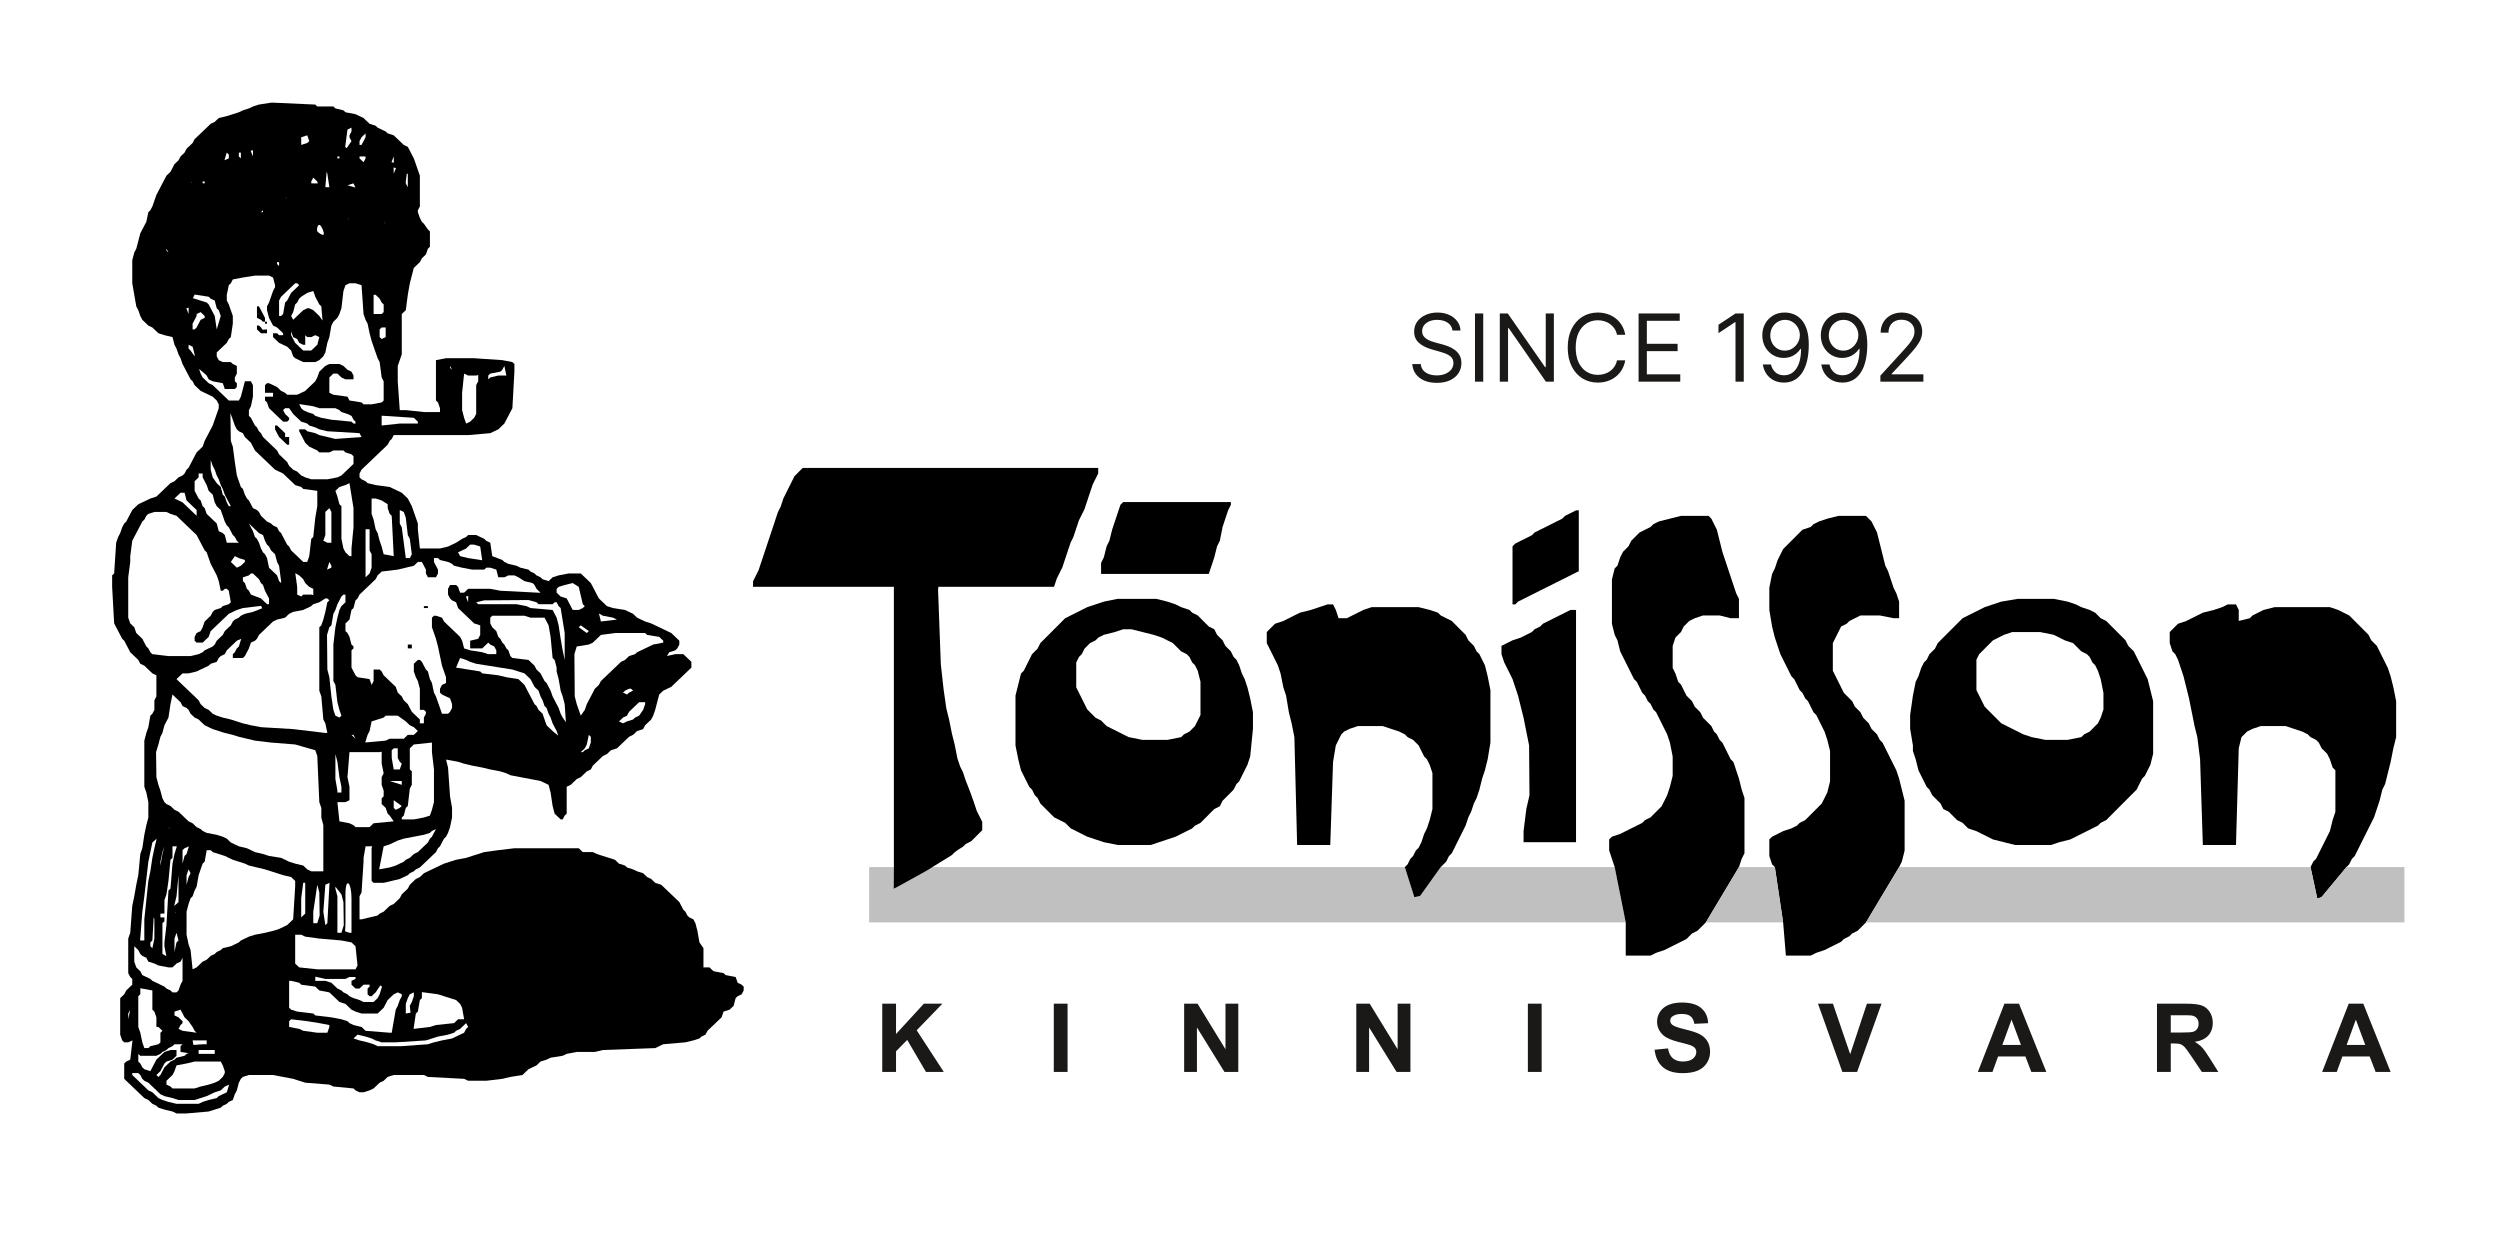
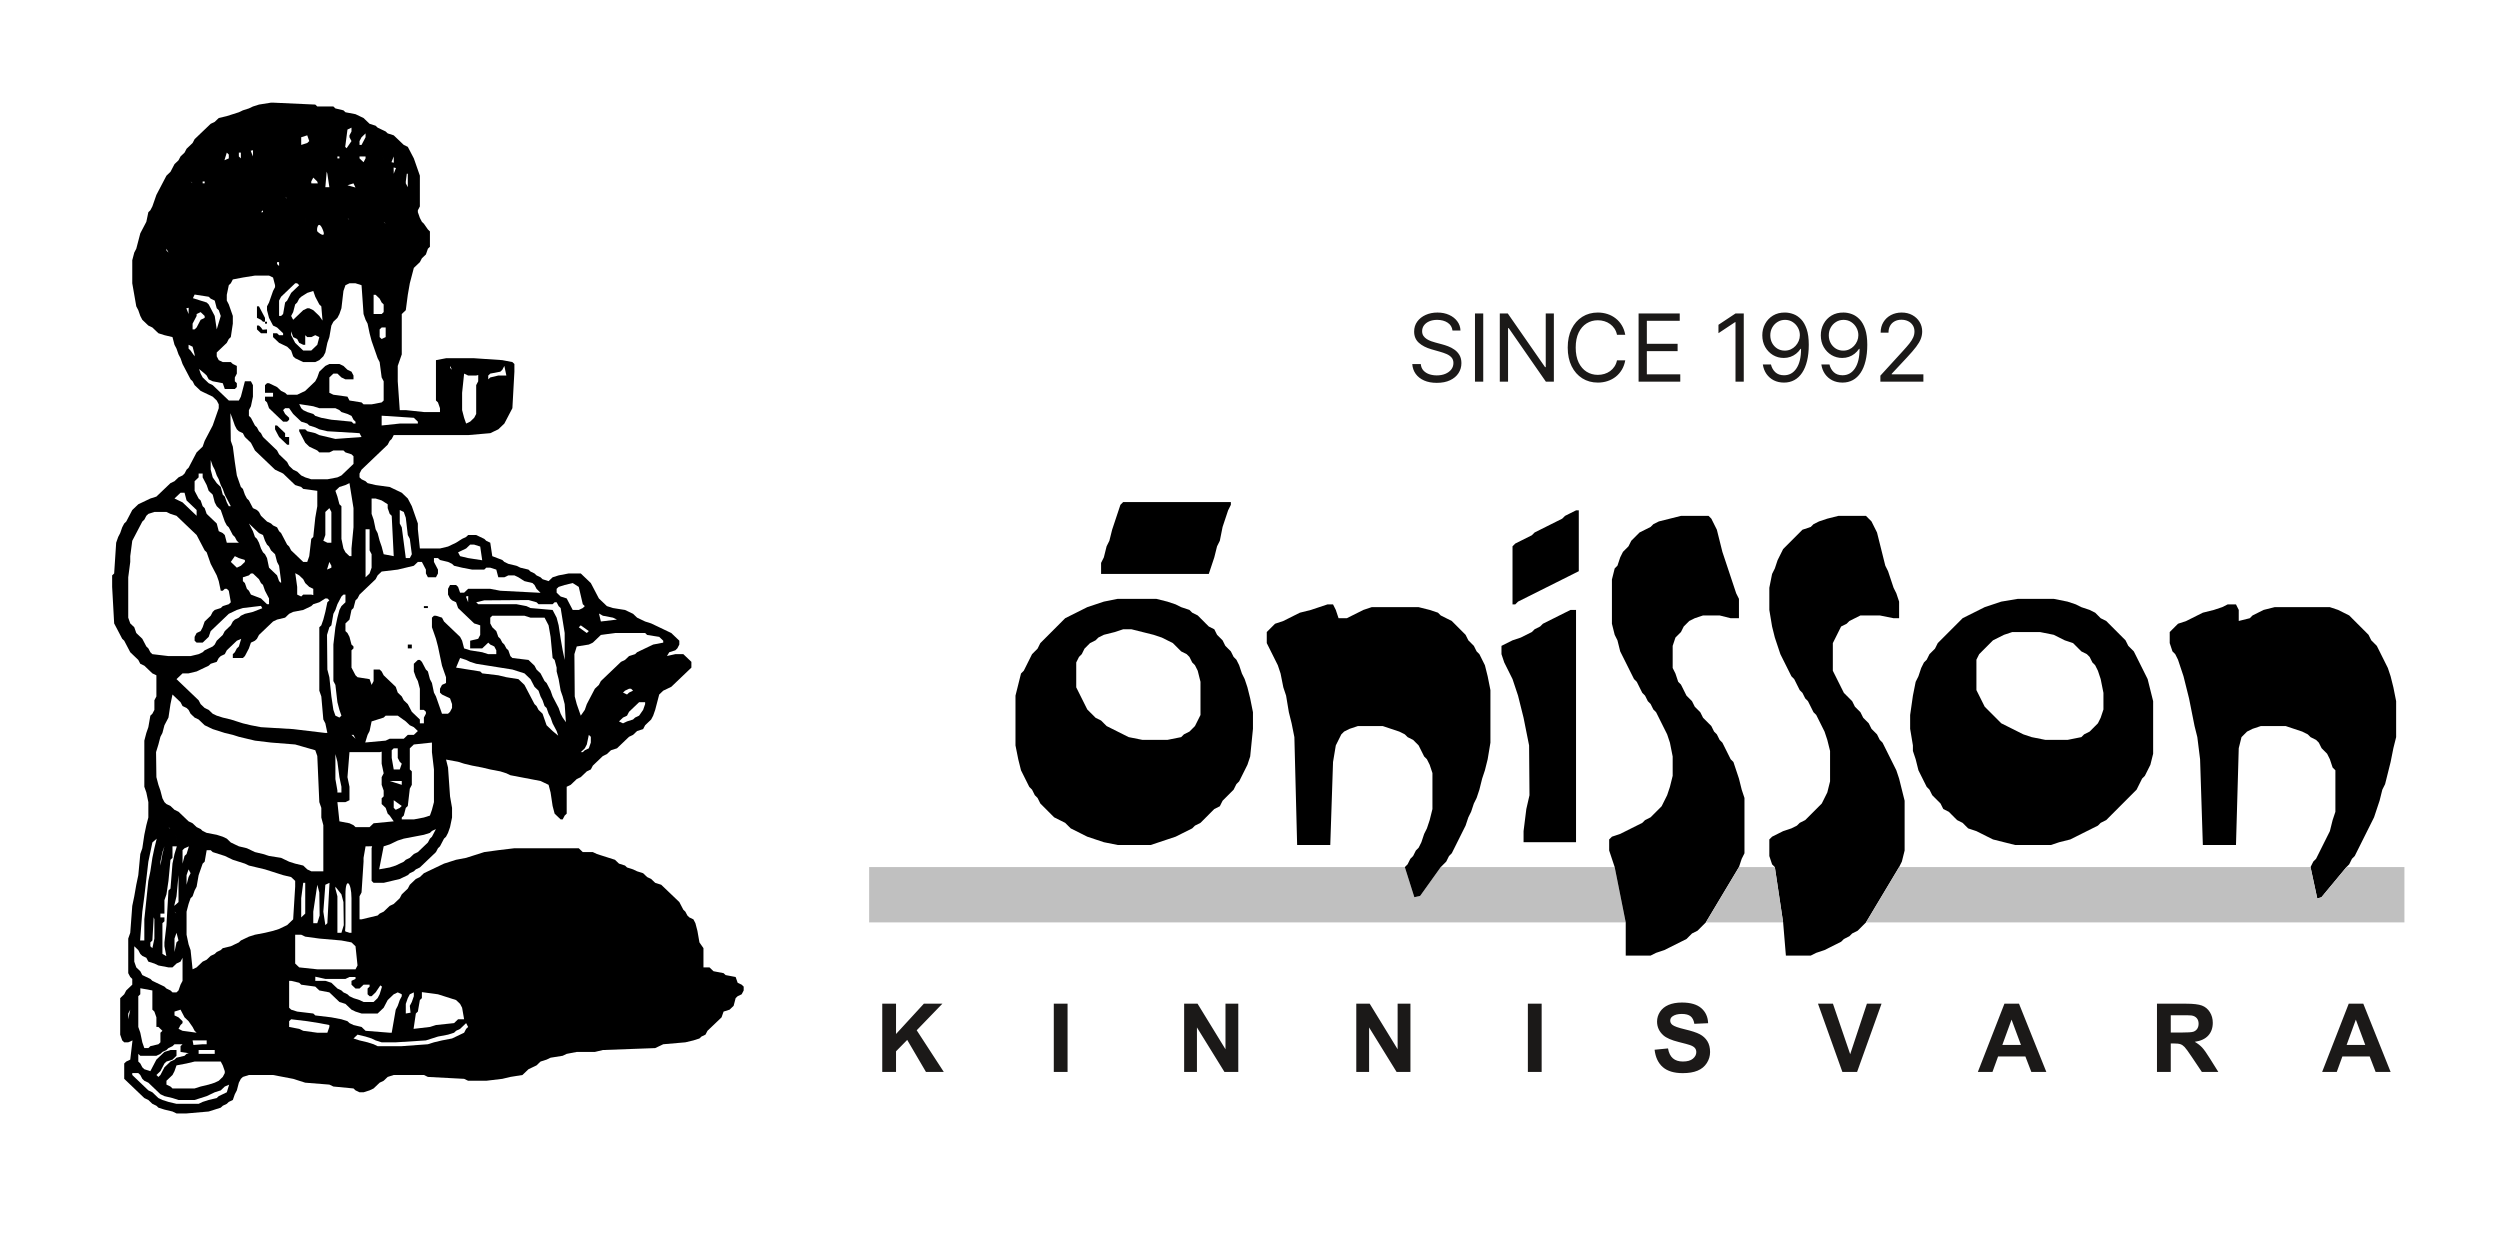
<svg xmlns="http://www.w3.org/2000/svg" width="480" height="240" viewBox="0 0 480 240" fill="none">
  <g clip-path="url(#clip0_1_2)">
    <path fill-rule="evenodd" clip-rule="evenodd" d="M25.394 206.031H26.552L26.938 206.4L27.324 207.137L27.711 207.506L28.483 207.875L28.869 208.244L29.255 208.613L29.642 208.982L30.028 209.351L30.414 209.72L30.8 210.089L31.572 210.458L33.117 210.827L34.276 211.196H37.365L38.523 210.827L39.682 210.458L40.454 210.089L41.226 209.72L42.385 209.351L42.771 208.982L43.157 208.613L43.994 208.254L43.544 209.72L42.771 210.089L41.999 210.458L41.612 210.827L40.068 211.196L38.909 211.565L38.137 211.934H33.889L32.345 211.565L31.186 211.196L30.414 210.827L30.028 210.458L29.642 210.089L29.255 209.72L28.483 209.351L28.097 208.982L27.711 208.613L27.324 208.244L26.938 207.875L26.552 207.506L26.166 207.137L25.78 206.769L25.394 206.4V206.031ZM42.771 206.769L42.385 207.137L41.999 207.506L41.226 207.875L40.068 208.244L38.523 208.613L37.365 208.982H33.117L32.731 208.613L31.958 208.244V207.506L32.345 207.137L32.731 206.769L33.117 206.4L33.503 205.662L33.889 204.555L35.82 204.186L37.365 203.817H42.385L42.771 204.555L43.157 205.662V206.031L42.771 206.769ZM38.137 201.603H41.226V202.341H40.454H38.909H38.137V201.603ZM34.662 201.972L36.245 202.217L35.82 202.341L35.434 202.71L33.889 203.079L33.503 203.448L32.731 203.817L32.345 204.186L31.958 204.555L31.572 204.924L30.8 206.4L30.414 206.769L30.028 206.4L30.414 206.031L30.8 205.662L31.186 204.924L31.572 204.186L31.958 203.817L33.117 203.448L33.503 203.079L33.889 202.71V201.603H32.731L31.572 201.972L31.186 202.341L30.8 202.71L30.414 203.079L30.028 203.448L29.255 204.924L28.869 205.662L27.711 205.293L27.324 204.924L26.938 204.186L26.552 203.817V202.341L26.938 202.71H30.028L30.8 202.341L31.186 201.972L31.958 201.603L32.345 201.234L33.117 200.865L33.503 200.496H35.048L34.662 200.865V201.972ZM36.978 199.759H39.682V200.496H38.909L37.141 200.63L36.978 199.759ZM89.496 197.545L89.11 198.282L88.338 198.651L87.566 199.02L86.793 199.389L84.863 199.759L83.318 200.127L82.159 200.496L77.139 200.865H72.505L71.733 200.496L70.575 200.127L69.03 199.759L67.871 199.389L68.644 198.651L70.188 199.02L71.347 199.389L72.12 199.759L73.278 200.127H75.981L81.774 199.759L82.932 199.389L84.091 199.02L86.021 198.651L87.18 198.282L87.566 197.914L88.338 197.545L88.725 197.176L89.496 196.438L89.883 197.176L89.496 197.545ZM55.514 196.069L55.9 195.7L58.99 196.069L61.307 196.438L63.237 196.807V197.176L62.852 198.282H60.921L58.218 197.914L57.445 197.545L55.514 197.176V196.069ZM87.566 196.069L87.18 196.438L83.704 196.807L82.546 197.176L79.406 197.542L79.843 194.593L80.229 194.224L80.615 192.01L81.001 191.641L81.004 190.487L84.091 190.904L85.249 191.272L86.408 191.641L87.566 192.01L87.952 192.379L88.338 192.748L88.725 193.486L89.11 195.7H87.952L87.566 196.069ZM24.621 194.593L25.008 193.855L24.621 195.7V194.593ZM33.503 194.224L34.662 193.855L35.434 195.331L35.82 195.7L36.206 196.069L36.978 197.176L37.365 197.914L37.751 198.282L35.048 197.914L34.276 197.545L34.662 196.807L35.048 196.438V196.069L34.662 195.7L34.276 195.331L33.503 194.962V194.224ZM79.07 192.379L78.684 193.117L78.824 194.438L77.912 194.593V192.748L78.298 191.641L78.684 190.904L79.456 190.535V191.272L79.07 192.379ZM29.255 193.855L29.642 194.224L30.028 195.331V197.176H30.414L31.186 197.914L30.8 198.282V199.389V200.127L30.414 200.496L28.869 200.865L28.483 201.234H27.711L27.324 200.127L26.938 198.282L26.552 197.176V194.962V191.272L26.938 190.904L26.943 189.743L29.255 190.166V190.904V193.855ZM55.514 188.321H55.9L57.445 188.69L57.832 189.059L60.534 189.428L60.921 189.797L61.307 190.166L63.237 190.535L63.624 190.904L64.01 191.272L64.396 191.641L64.782 192.01L65.168 192.379L66.327 192.748L66.713 193.117L67.099 193.486L67.486 193.855L68.258 194.224L69.416 194.593H72.505L72.892 194.224L73.278 193.855L73.664 193.486L74.05 192.748L74.436 192.01L74.822 191.641L75.209 191.272L75.595 190.904L76.367 190.535L77.139 190.904V191.272L76.753 192.01L76.367 193.117L75.981 193.855L75.209 198.282H74.822L70.188 197.914L69.416 197.176L67.871 196.807L67.099 196.438L66.713 196.069L65.554 195.7L63.624 195.331L60.534 194.962L60.148 194.593L57.059 194.224L55.9 193.855L55.514 193.486V193.117V189.797V188.321ZM67.486 188.321V189.059L67.871 189.428L68.258 189.797H69.03L69.416 189.428L69.802 189.059H70.961V189.428L70.575 189.797V190.904L70.961 191.272H71.347L71.733 190.904L72.12 190.535L73.03 189.191L73.342 189.437L72.892 190.904L72.505 191.641L72.12 192.01L71.733 192.379H69.802L69.03 192.01L67.871 191.641L67.099 191.272L66.713 190.904L65.941 190.535L65.554 190.166L64.782 189.797L64.396 189.428L64.01 189.059L63.624 188.69L62.465 188.321H60.534L60.541 187.526L62.465 187.952H62.852H64.782H66.327L67.099 187.583H68.258V187.952L67.486 188.321ZM25.78 181.68L26.166 182.049L26.552 182.417L26.938 183.155L27.324 183.525L28.097 183.893L28.483 184.631L29.642 185L30.414 185.369L32.345 185.738H33.117L33.503 185.369L33.889 185L34.662 184.631L35.048 183.893V188.321L34.662 189.059L34.276 190.166L33.889 190.535H33.117L32.731 190.166L31.958 189.797L31.572 189.428L30.8 189.059L30.028 188.69L29.255 188.321L28.869 187.952L28.097 187.583L27.324 187.214L26.938 186.476L26.552 186.107L26.166 185.738L25.78 184.631V181.68ZM56.673 179.466H57.832L58.604 179.835L61.307 180.204L65.554 180.573L67.486 180.942L67.871 181.311L68.258 181.68L68.644 185.369L68.258 186.107H66.713H65.941H64.782H64.01H62.465H60.921L57.445 185.738L56.673 185V184.631V184.263V179.466ZM33.889 180.942L33.503 182.786V180.204L33.889 179.097L34.276 180.573L33.889 180.942ZM67.486 172.456V179.097H67.099C65.932 178.639 66.327 179.292 66.327 177.252V171.718C66.327 168.262 67.484 169.349 67.486 172.456ZM62.465 177.621L62.079 175.039L62.465 169.873L63.266 169.505L62.852 177.252L62.465 177.621ZM60.148 175.039L60.921 169.873L61.307 171.349L61.371 175.786L60.921 177.252H60.148V175.039ZM29.642 180.204L29.255 182.049L28.869 181.68V180.942L29.255 180.573L29.511 176.109L29.642 176.514V176.883V177.252V180.204ZM33.503 175.039C33.998 175.409 33.891 175.511 33.503 175.039ZM29.255 174.301C29.589 175.614 28.592 171.69 29.255 174.301ZM33.889 173.563L33.443 173.925L33.889 172.087L34.276 168.029V173.194L33.889 173.563ZM58.604 175.408L57.832 176.145V172.456L58.218 169.504H58.604V172.825V175.408ZM64.396 170.242L65.554 171.718L65.941 173.194L66.005 177.631L65.554 179.097H64.782V178.728V172.087L64.396 170.611V170.242ZM56.287 176.514L55.9 176.883L55.514 177.252L55.128 177.621L54.356 177.99L53.584 178.359L52.425 178.728L50.88 179.097L48.95 179.466L47.791 179.835L47.019 180.204L46.246 180.573L45.86 180.942L45.088 181.311L44.316 181.68L42.771 182.049L42.385 182.417L41.612 182.786L41.226 183.155L40.454 183.525L40.068 183.893L39.682 184.263L38.909 184.631L38.523 185L38.137 185.369L37.751 185.738L36.978 186.107L36.592 182.417L36.206 181.311L35.82 179.466V175.039L36.206 173.563L36.592 172.456L36.978 172.087L37.365 170.98L37.751 170.242L38.137 168.029L38.523 166.921L38.909 165.815L39.295 165.446L39.682 163.232H40.454L40.84 163.601L41.999 163.97L43.157 164.339L43.929 164.708L44.702 165.077L45.86 165.446L47.019 165.815L47.791 166.184L49.336 166.553L50.88 166.921L52.039 167.29L53.197 167.659L54.356 168.029L55.9 168.397L56.673 169.135V170.242L56.287 176.514ZM36.206 168.397L35.82 169.873V168.029L36.206 166.921L36.592 167.659L36.206 168.397ZM35.434 164.339L35.048 165.815V163.232L35.434 162.863L36.27 162.503L35.82 163.97L35.434 164.339ZM33.117 165.815L32.731 170.611L32.345 170.98L31.958 177.621L31.572 180.942V181.68L31.939 183.58L31.186 183.155V177.252L31.572 176.883V176.145H30.8V175.408H31.572V174.669V172.825L31.958 171.718L32.345 169.135L32.731 165.077L33.117 164.708V162.494L33.954 162.503L33.503 163.97L33.117 165.815ZM30.8 166.184V165.446L31.186 163.601L31.572 162.494L31.186 163.97L30.8 166.184ZM29.255 164.708L28.869 167.29L28.483 169.135L27.711 176.514V180.573L26.902 180.572L27.324 175.039L27.711 172.087L28.097 168.766L28.483 165.446L28.869 163.601L29.255 161.756L30.088 161.025L29.642 162.863L29.255 164.708ZM33.889 160.924C34.421 162.924 33.353 158.905 33.889 160.924ZM82.932 160.649L82.546 161.018L82.159 161.756L81.774 162.125L81.387 162.494L81.001 162.863L80.615 163.232L80.229 163.601L79.456 163.97L79.07 164.339L78.684 164.708L77.912 165.077L77.525 165.446L76.753 165.815L75.981 166.184L74.822 166.553L72.798 166.915L73.664 162.494L74.822 162.125L75.595 161.756L76.367 161.387L77.525 161.018L79.456 160.649L81.387 160.28L82.546 159.912L82.932 159.543L83.704 159.174L83.318 159.912L82.932 160.649ZM32.345 158.805C32.839 159.175 32.733 159.277 32.345 158.805ZM76.753 155.115L75.981 155.484L75.595 155.115V153.639L77.139 154.746L76.753 155.115ZM74.822 149.95H77.139V150.688L74.822 149.95ZM30.414 142.939L30.8 141.464L31.186 140.726L31.572 139.25L31.958 138.512L32.345 137.774L32.731 135.192L33.117 133.347L33.503 133.716L33.889 134.085L34.276 134.454L34.662 134.823L35.048 135.56L35.82 135.929L36.206 136.299L36.592 137.036L36.978 137.405L37.365 137.774L38.137 138.143L38.523 138.512L38.909 138.881L39.295 139.25L40.068 139.619L40.84 139.988L41.999 140.357L43.157 140.726L44.702 141.095L45.86 141.464L47.405 141.833L48.95 142.201L52.039 142.571L56.673 142.939L60.534 144.047L60.921 145.153L61.307 154.008L61.693 155.115V155.853V156.96L62.079 158.435V162.125V163.97V167.29H59.762L58.99 166.921L58.218 166.184L56.673 165.815L55.514 165.446L54.742 165.077L53.97 164.708L51.653 164.339L50.494 163.97L48.95 163.601L48.177 163.232L47.405 162.863L45.86 162.494L45.088 162.125L44.316 161.756L43.544 161.018L42.771 160.649L41.612 160.28L39.682 159.912L38.909 159.543L38.523 159.174L37.751 158.805L37.365 158.435L36.978 158.067L36.206 157.698L35.82 157.329L35.434 156.96L35.048 156.591L34.662 156.222L34.276 155.853L33.503 155.484L33.117 155.115L32.731 154.746L31.958 154.377L31.572 154.008L31.186 153.27L30.8 151.795L30.414 150.688L30.028 149.212L29.963 144.406L30.414 142.939ZM64.396 144.784L64.782 146.26L65.168 149.212L65.554 151.056V152.163H64.782V151.795L64.396 149.581V144.784ZM78.684 143.678L79.07 143.309L79.456 142.939L82.932 142.571V144.415L83.318 147.736V154.008L82.932 155.484L82.546 156.591L81.387 156.96L79.456 157.329H77.139V156.96L77.525 156.591L77.912 155.115L78.298 154.746L78.684 151.425L79.07 150.688V148.105L78.684 147.736V143.678ZM73.278 146.629L73.664 148.474L73.278 149.212V150.688L73.664 151.795V152.901L73.278 153.27V154.377L73.664 154.746L74.05 155.115L74.436 156.222L74.822 156.591L75.595 157.698L71.733 158.067L71.347 158.435L70.961 158.805H68.258L67.871 158.435L67.099 158.067L65.168 157.698L64.782 154.008H66.327L67.099 153.639V151.056L66.713 149.212L67.099 144.415H68.258H68.644H70.575H72.892L73.286 144.318L73.278 145.522V146.629ZM76.367 145.522L76.753 146.26L77.139 146.629L76.753 147.736H75.595L75.209 145.522V144.047L75.595 143.678H76.367V144.047V145.522ZM113.053 143.678L112.28 144.047L111.894 144.415H111.508L112.28 143.678L112.667 142.939L113.053 141.095L113.439 141.464V142.571L113.053 143.678ZM67.486 141.095H67.871L68.258 141.833L67.486 141.095ZM77.525 141.833H75.981H74.822L74.05 142.201L70.124 142.561L70.575 141.095L70.961 140.357L71.347 138.512L72.505 138.143L73.664 137.774L74.05 137.405H76.367L77.912 138.512L78.298 138.881L78.684 139.25L79.456 139.619L79.843 139.988L80.229 140.357L79.456 141.095H79.07H78.298L77.525 141.833ZM123.479 136.299L122.707 137.405L121.934 137.774L121.548 138.143L120.389 138.512L119.618 138.881L118.845 138.512L119.231 138.143L119.618 137.774L120.389 137.405L120.776 136.667L121.162 136.299L121.548 135.929L121.934 135.56L122.321 135.192L122.707 134.823H123.865V135.192L123.479 136.299ZM120.776 132.978L120.389 133.347L119.618 132.978L120.003 132.609L120.776 132.24H121.162L121.548 132.609L120.776 132.978ZM88.338 126.337L89.496 126.705L90.269 127.075L91.427 127.444L93.744 127.813L96.062 128.182L98.379 128.55L100.696 129.288L101.467 130.026L101.854 130.395L102.24 131.133L102.626 131.871L103.013 132.24L103.398 132.609L103.785 133.716L104.171 134.454L104.557 135.56L104.943 135.929L105.329 137.036L105.715 137.774L106.101 138.881L106.488 139.619L106.874 140.357L107.178 141.248L106.101 140.357L105.715 139.988L104.943 139.25L104.557 138.143L104.171 137.036L103.785 136.667L103.398 136.299L103.013 135.56L102.626 135.192L102.24 134.454L101.854 133.716L101.467 132.978L101.081 132.24L100.696 131.502L99.923 130.764L99.537 130.395L97.22 130.026L95.675 129.657L92.586 129.288L92.2 128.919L89.883 128.55L87.566 128.182L88.338 126.337ZM125.41 123.754L124.638 124.123L123.865 124.492L123.093 124.861L122.321 125.23L121.934 125.599L120.776 125.968L120.389 126.337L120.003 126.705L119.231 127.075L118.845 127.444L118.459 127.813L118.073 128.182L117.687 128.55L117.301 128.919L116.914 129.288L116.528 129.657L116.142 130.026L115.755 130.395L115.369 130.764L114.984 131.502L114.597 131.871L114.211 132.24L113.825 132.978L113.439 133.716L113.053 134.454L112.667 135.192L112.28 136.299L111.508 137.405L110.735 135.192L110.35 133.716L110.285 125.59L110.735 124.123L113.053 123.754L113.825 123.385L114.597 122.647L114.984 122.278L115.369 121.909L118.073 121.54H123.865L124.251 121.909L126.568 122.278L127.341 123.016V123.385L125.41 123.754ZM112.667 121.54L111.122 120.433L111.508 120.065L113.053 121.172L112.667 121.54ZM94.13 118.589L94.517 118.22H99.151H99.923H100.696L101.854 118.589H103.785H104.557L105.329 120.065L105.715 122.278L106.101 126.337L106.488 126.705L106.874 128.182V128.55V128.919L107.26 130.395L107.646 132.609L108.033 133.716L108.419 135.192L108.651 138.66L108.033 137.774L107.646 137.036L107.26 135.929L106.874 135.192L106.488 134.454L106.101 133.716L105.715 132.609L105.329 131.871L104.943 131.133L104.557 130.764L104.171 130.026L103.785 129.288L103.398 128.919L103.013 128.55L102.626 127.813L102.24 127.444L101.854 127.075L101.467 126.705L98.379 126.337L97.992 125.968L97.606 124.861L97.22 124.492L96.834 123.754L96.448 123.385L96.062 122.647L95.675 122.278L95.289 121.172L94.903 120.802L94.517 120.433L94.13 119.696V118.589ZM115.755 118.22L117.687 118.589L118.459 118.958L115.369 119.327L115.003 117.796L115.755 118.22ZM91.427 115.637L92.972 115.268L101.477 115.207L103.013 115.637L103.398 116.006H106.101L106.488 115.637H106.874L107.26 116.375L107.646 116.744L108.419 121.54V121.909V122.278V122.647V123.016V126.705L108.033 124.861L107.646 122.647L107.26 120.065L106.874 118.589L106.488 117.851L106.101 117.113L101.854 116.744L101.081 116.375L99.151 116.006H97.22H96.834H96.448H91.814L91.427 115.637ZM89.883 115.637L89.453 114.537L89.9 114.437L89.883 115.637ZM65.941 116.006L65.554 116.375L65.168 117.113L64.782 118.589L64.396 120.433L64.01 123.754V124.492V125.23V125.968V126.705V127.813V128.182V129.288V130.026V130.764L64.396 131.502L64.782 134.823L65.168 136.299L65.554 137.405L65.168 137.774L64.396 137.405L64.01 136.299L63.624 133.716L63.237 130.026L62.852 128.55L62.787 121.9L63.237 120.433L63.624 120.065L64.01 117.851L64.396 117.113L64.782 116.006L65.168 115.268L65.554 114.53L65.941 114.161H66.327V115.637L65.941 116.006ZM62.852 115.637L62.465 117.482L62.079 118.958L61.693 120.065L61.307 120.433V132.609L61.693 133.716L62.079 138.143L62.465 138.881L62.852 140.726H62.465L59.376 140.357L56.287 139.988L50.108 139.619L48.177 139.25L46.633 138.881L45.474 138.512L44.316 138.143L42.771 137.774L41.612 137.405L40.84 137.036L40.454 136.667L40.068 136.299L39.295 135.929L38.909 135.56L38.523 135.192L38.137 134.454L37.751 134.085L37.365 133.716L36.978 133.347L36.592 132.978L36.206 132.609L35.82 132.24L35.434 131.871L35.048 131.502L34.662 131.133L34.276 130.764L33.889 130.395L35.048 129.288H35.434H35.82H36.206L37.751 128.919L38.523 128.55L39.295 128.182L40.068 127.813L40.454 127.444L41.612 127.075L41.999 126.337L42.385 125.968L43.157 125.599L43.544 124.861L43.929 124.492L44.316 124.123L44.702 123.754L45.088 123.385L45.474 123.016L46.311 122.657L45.86 124.123L45.474 124.492L45.088 125.23L44.702 125.599V126.337H46.633L47.019 125.968L47.405 125.23L47.791 124.492L48.177 123.385L48.95 123.016L49.336 122.647L49.722 121.909L50.108 121.54L50.494 121.172L51.266 120.433L51.653 120.065L52.425 119.327L53.197 118.958L54.742 118.589L55.128 118.22L55.514 117.851L56.287 117.482L58.218 117.113L59.762 116.375L60.148 116.006L61.307 115.637L62.465 114.899H62.852L63.237 115.268L62.852 115.637ZM106.874 113.054L107.26 112.685L108.419 112.317L109.963 111.948L111.122 112.685L111.894 116.006L112.28 116.375L111.894 116.744L111.122 117.113H109.963L109.577 116.375L109.191 115.637L108.805 114.899L107.646 114.53L107.26 114.161L106.874 113.792V113.054ZM57.445 110.472L57.832 110.841L58.218 111.209L58.604 111.948L58.99 112.317L59.376 112.685L60.148 113.054L60.156 114.258L59.762 114.161H58.218L57.832 114.53L57.059 114.161V112.685L56.692 110.047L57.445 110.472ZM46.633 110.841L47.791 110.472L48.177 110.103H48.563L48.95 110.472L49.722 111.209L50.108 111.948L50.494 112.317L50.88 113.423L51.266 114.161L51.653 114.899V116.006H51.266L50.88 115.637L50.494 115.268L50.108 114.899L48.177 114.161L47.791 113.423L47.405 113.054L47.019 111.948L46.633 111.579V110.841ZM70.961 110.103L70.575 110.472L70.188 110.841V109.734V101.617H70.961V105.675L71.347 106.413V108.996L70.961 110.103ZM63.237 107.889L63.624 108.627V108.996L62.787 109.356L63.237 107.889ZM83.318 107.151H84.091L84.476 107.52L86.021 107.889L86.793 108.258L87.18 108.627L88.725 108.996L90.655 109.365H92.972L93.358 108.996H94.13L95.289 109.365L95.675 110.841H96.834L97.606 110.472H98.764L99.537 110.841L100.696 111.579L102.24 111.948L102.626 112.317L103.013 113.054L103.785 113.821L96.062 113.423L94.13 113.054H91.041H90.269H89.883L89.496 113.423L89.11 113.792H88.338L87.952 112.685L87.566 112.317H86.408L86.021 113.054V114.161L86.408 114.899L86.793 115.268L87.566 115.637L87.952 116.744L88.338 117.113L88.725 117.482L89.11 117.851L89.496 118.22L89.883 118.589L90.269 118.958L90.655 119.327L91.041 119.696L92.2 120.065V121.909L91.814 122.647L90.269 123.016V124.492H92.586L92.972 124.123L93.358 123.754L93.744 123.385L94.13 123.754L94.903 124.123L95.289 124.861V125.599H93.744L92.586 125.23L90.269 124.861L89.11 124.492L88.725 123.016L88.338 122.278L87.952 121.909L87.566 121.54L87.18 121.172L86.793 120.802L86.408 120.433L86.021 120.065L85.635 119.696L85.249 119.327L84.863 118.589L83.704 118.22H83.318L82.932 118.589V120.433L83.318 121.54L83.704 122.647L84.091 124.123L84.476 125.968L84.863 127.813L85.249 128.919L85.635 130.026V131.133L84.863 131.502L84.476 132.24V132.978L84.863 133.347L86.408 134.085L86.793 135.192V135.929L86.408 136.667L86.021 137.036H84.863L84.476 135.929L84.091 134.823L83.704 133.716L83.318 132.978L82.932 131.133L82.546 130.395L82.159 128.919L81.774 128.55L81.387 127.813L81.001 127.075L80.615 126.705H80.229L79.843 127.075L79.456 127.444V128.919L79.843 130.026L80.229 130.764L80.615 132.24V134.454V136.299H81.387L81.774 136.667V137.036L81.387 137.774V138.881H80.615V138.143L80.229 137.774L79.843 137.405L79.456 137.036L79.07 136.667L78.684 135.929L78.298 135.192L77.912 134.823L77.525 134.454L77.139 133.716L76.753 133.347L76.367 132.978L75.981 131.871L75.595 131.502L75.209 131.133L74.822 130.764L74.436 130.395L74.05 130.026L73.664 129.657L73.278 128.919L72.892 128.55H71.733V130.764L71.347 131.502L70.961 130.395L68.644 130.026L68.258 129.657L67.871 128.919L67.486 128.182V124.861L67.871 124.492V124.123L67.486 123.754L67.099 122.278L66.713 121.54L66.327 121.172V119.696L66.713 119.327L67.099 118.958L67.486 117.113L67.871 116.744L68.258 115.268L68.644 114.899L69.03 114.161L69.416 113.792L69.802 113.423L70.188 113.054L70.575 112.685L70.961 112.317L71.347 111.948L71.733 111.579L72.12 111.209L72.505 110.472L72.892 110.103L73.278 109.734L76.367 109.365L77.912 108.996L79.456 108.627L79.843 108.258L80.229 107.889H81.001L81.387 108.627L81.774 109.365V109.734V110.103L82.159 110.841H83.704L84.091 110.103V109.365L83.704 108.627L83.318 107.889V107.151ZM45.088 106.782L45.86 107.151L47.019 107.52V107.889L46.246 108.627L45.474 108.996L44.702 108.258L44.316 107.889L45.088 106.782ZM25.008 106.782L25.394 103.831L25.78 103.093L26.166 102.355L26.552 101.617L26.938 100.879L27.324 100.141L27.711 99.772L28.097 99.034L28.483 98.665L29.642 98.296H31.958L32.731 98.665L33.889 99.034L34.276 99.403L34.662 99.772L35.048 100.141L35.434 100.51L35.82 100.879L36.206 101.248L36.592 101.617L36.978 101.986L37.365 102.355L37.751 102.724L38.137 103.462L38.523 104.199L38.909 104.937L39.295 105.675L39.682 106.044L40.068 107.151L40.454 108.258L40.84 108.996L41.612 110.472L41.999 111.579L42.385 113.423H42.771L43.157 113.054H43.544L43.929 113.423L44.316 115.637L43.929 116.006L42.771 116.375L42.385 116.744L41.226 117.113L40.84 117.482L40.454 118.22L40.068 118.589L39.295 119.327L38.909 120.433L38.523 121.172L37.751 121.54L37.365 122.278V123.016L37.751 123.385H38.909L39.295 123.016L39.682 122.647L40.068 122.278L40.454 121.172L40.84 120.802L41.226 120.433L41.612 120.065L41.999 119.696L42.385 119.327L42.771 118.958L43.157 118.589L43.544 118.22L43.929 117.851L44.702 117.482L45.474 117.113L46.633 116.744L50.106 116.329L50.364 116.779L48.563 117.482L47.019 117.851L46.246 118.22L45.86 118.589L45.088 118.958L44.702 119.327L44.316 120.065L43.929 120.433L43.544 120.802L43.157 121.172L42.771 121.909L42.385 122.278L41.999 122.647L41.612 123.016L41.226 123.754L40.84 124.123L40.068 124.492L39.295 124.861L38.909 125.23L38.137 125.599L36.592 125.968H32.345L29.255 125.599L28.869 125.23L28.483 124.492L28.097 124.123L27.324 122.647L26.938 122.278L26.552 121.909L26.166 121.54L25.78 120.433L25.394 120.065L25.008 119.696L24.621 118.589V114.161V112.685V110.841L25.008 107.889V107.52V106.782ZM87.952 106.044L88.725 105.675L89.496 105.307L89.883 104.937L90.269 104.568H91.041L92.2 104.937L92.583 107.571L89.883 107.151L88.338 106.782L87.952 106.044ZM47.791 100.51L48.177 100.879L48.563 101.248L48.95 101.617L49.336 101.986L49.722 102.355L50.494 102.724L50.88 103.831L51.266 104.568L51.653 104.937L52.039 105.675L52.425 106.044L52.811 106.413L53.197 107.889L53.584 108.627L53.97 111.579V111.948L53.584 111.579L53.197 110.472L52.811 110.103L52.425 109.734L52.039 109.365L51.653 108.996L51.266 107.151L50.88 106.413L50.494 106.044L50.108 105.307L49.722 104.199L49.336 103.462L48.95 103.093L48.563 101.986L48.177 101.248L47.791 100.51ZM76.753 97.927L77.525 98.296L77.912 99.403L78.298 102.724L78.684 103.462L79.07 106.413L78.684 107.151H77.912L77.139 101.248L76.753 100.51V97.927ZM44.702 99.034C44.702 100.511 44.702 97.558 44.702 99.034ZM63.624 102.724V104.199H62.852L62.079 103.831L62.465 102.724V100.141V98.296L63.237 97.558L63.624 98.296V98.665V102.724ZM74.436 97.558L74.822 98.665L75.209 99.034L75.595 106.782L73.664 106.413L73.278 104.937L72.892 103.831L72.505 102.355L72.12 101.617L71.733 99.772L71.347 98.665V95.714H72.12L73.278 96.083L74.436 96.82V97.558ZM33.503 95.714L33.889 95.344L34.276 94.976L34.662 94.607H35.434L35.82 96.083L36.206 96.452L36.592 96.82L36.978 97.189L37.365 97.558L37.751 97.927V99.034L37.365 98.665L36.978 98.296L36.592 97.927L36.206 97.558L35.82 97.189L35.434 96.82L35.048 96.452L34.276 96.083L33.503 95.714ZM64.782 93.869L65.168 93.5L66.327 93.131L67.099 92.762L67.871 97.558V101.248L67.486 105.307V106.413V106.782H67.099L66.713 106.413L66.327 106.044L65.941 105.307L65.554 103.462V102.355V97.189L65.168 96.82L64.782 95.344L64.396 94.238L64.782 93.869ZM37.365 92.393L37.751 92.024L38.137 91.655V90.917H38.909V91.655L39.295 92.393L39.682 93.131L40.068 94.238L40.454 94.607L40.84 94.976L41.226 96.452L41.612 97.189L41.999 97.558L42.385 97.927L42.771 99.034L43.157 100.141L43.544 100.879L43.929 101.248L44.702 102.724L45.088 103.093L45.474 103.831L45.86 104.199H43.544L43.157 102.724L42.771 102.355L41.999 101.986L41.612 100.51L41.226 100.141L40.84 99.772L40.454 99.403L40.068 99.034L39.682 98.665L39.295 97.558L38.909 97.189L38.523 96.083L38.137 95.714L37.751 94.976L37.365 94.238V92.393ZM40.454 88.334L40.84 89.442L41.226 90.179L41.612 91.286L41.999 92.024L42.385 93.131L42.771 93.869L43.157 94.976L43.544 95.714L43.929 96.452L44.316 97.189H43.929L43.544 96.452L43.157 95.344L42.771 94.976L42.385 93.5L41.999 93.131L41.612 92.762L40.84 91.655L40.454 90.179V88.334ZM44.702 80.587L45.088 81.693L45.474 82.431L45.86 82.8L46.633 83.169L47.019 83.907L47.791 84.645L48.177 85.014L48.563 85.752L48.95 86.49L49.336 86.859L49.722 87.228L50.494 87.966L50.88 88.334L51.266 88.704L51.653 89.072L52.039 89.442L52.425 89.811L52.811 90.179L53.584 90.548L54.356 90.917L54.742 91.286L55.128 91.655L55.514 92.024L55.9 92.393L56.287 92.762L56.673 93.131L57.832 93.5L58.218 93.869L60.921 94.238V97.189L60.534 99.403L60.148 103.093L59.762 103.462L59.376 106.782L58.99 107.889H58.218L57.832 107.52L57.445 107.151L57.059 106.782L56.673 106.413L56.287 106.044L55.9 105.675L55.514 104.937L55.128 104.568L54.742 103.831L54.356 103.093L53.97 102.355L53.584 101.986L53.197 101.248L52.425 100.879L52.039 100.51L51.266 100.141L50.88 99.772L50.494 99.403L50.108 99.034L49.722 98.296L49.336 97.927L48.563 97.558L48.177 96.82L47.791 96.083L47.405 95.714L47.019 94.976L46.633 93.869L46.246 93.5L45.86 92.393L45.474 91.286L45.088 88.704L44.702 85.752L44.316 84.645L44.238 79.332L44.702 80.587ZM79.456 80.218L80.229 80.956V81.324H77.139H76.753L73.278 81.693L73.278 79.816L79.456 80.218ZM82.159 80.218C82.159 81.695 82.159 78.74 82.159 80.218ZM60.148 78.004L61.307 78.373H62.079H62.465H62.852H63.237H63.624H64.396L65.168 78.742L65.554 79.111L66.713 79.48L67.486 79.849L67.871 80.587L68.258 80.956V81.324H67.871L67.486 80.956L63.624 80.587L61.693 80.218L60.534 79.849L60.148 79.48L58.99 79.111L58.218 78.742L57.832 78.373L57.449 77.584L60.148 78.004ZM52.811 77.266C52.811 78.502 52.811 76.03 52.811 77.266ZM91.427 73.946V76.159V76.528V76.897V79.48L91.041 80.218L90.655 80.587L90.269 80.956L89.496 81.324L89.11 80.218L88.725 78.742V75.421L89.11 71.732L89.883 72.101H91.427L91.822 72.004L91.814 73.207L91.427 73.946ZM94.13 72.469L93.744 72.838V72.101L94.13 71.732L96.062 71.363L96.448 70.994L96.834 70.256L97.22 72.101H95.675L94.13 72.469ZM86.408 70.256L86.793 70.994L86.408 70.625V70.256ZM37.751 69.887C37.751 71.123 37.751 68.651 37.751 69.887ZM74.822 67.947C75.624 70.138 73.811 65.185 74.822 67.947ZM36.206 66.198L36.978 66.566L37.365 68.042V68.411L36.592 67.304L36.206 66.935V66.198ZM55.9 63.615L56.287 64.722L57.059 65.091L57.445 65.828L58.218 66.198H58.604V65.459V64.353L58.99 64.722H59.762L60.534 64.353L61.307 64.722L60.921 66.198L60.534 66.566L60.148 66.935L59.762 67.304H58.218L57.832 66.935L57.445 66.566L57.059 66.198L56.673 65.828L56.287 65.091L55.9 64.353V63.615ZM74.05 64.722L73.278 65.091L72.892 64.722V63.246L73.278 62.877H74.05V63.984V64.353V64.722ZM38.523 59.925L38.909 60.294L39.295 60.663V61.032L38.523 61.401L38.137 62.139L37.751 62.877L37.365 63.246H36.978V62.139L37.365 61.401L37.751 60.663V60.294L38.523 59.925ZM36.206 60.294L35.776 59.194L36.224 59.094L36.206 60.294ZM71.733 56.604H72.12L72.505 56.974L72.892 57.342L73.278 58.081L73.664 58.45V59.925L73.278 60.294H71.733V59.925V59.187V56.604ZM58.218 59.556L57.832 59.925L57.445 60.294L57.059 60.663L56.673 61.032L56.287 61.401L55.9 60.663L56.287 59.925L56.673 58.45L57.059 58.081L57.445 57.342L57.832 56.974L58.99 56.236L60.148 55.867L60.534 56.974L60.921 57.712L61.307 58.45L61.693 58.818L61.924 61.549L61.307 60.663L60.921 60.294L60.534 59.925L60.148 59.556L59.376 59.187H58.99L58.218 59.556ZM40.068 56.974L40.454 57.342L41.226 57.712L41.612 59.187L41.999 59.556L42.385 60.663L41.612 63.246L41.226 60.663L40.84 59.925L40.454 59.187L40.068 58.45L39.682 58.081L37.036 57.248L37.368 56.554L40.068 56.974ZM52.425 55.867L52.039 56.974L51.653 58.081L51.266 58.818V59.556L51.653 61.032L52.039 61.77L52.425 62.508L53.197 62.877L53.584 63.246L53.97 63.615L54.356 63.984V64.353H53.584L53.197 63.984H52.425V64.722L52.811 65.091L53.197 65.459L53.584 65.828L54.356 66.198L55.128 66.566L55.514 66.935L55.9 67.304L56.287 68.411L56.673 68.78L57.445 69.149L58.218 69.518H60.534L61.307 69.149L61.693 68.78L62.079 68.411L62.465 67.673L62.852 65.828L63.237 64.722L63.624 62.508L64.01 61.77L64.396 61.401L64.782 61.032L65.168 60.294L65.554 59.187L65.941 55.867L66.327 54.76L67.099 54.391H68.258L69.416 54.76L69.802 60.294L70.188 61.401L70.575 62.139L70.961 63.984L71.347 65.459L71.733 66.566L72.12 67.673L72.505 68.78L72.892 69.518L73.278 72.469L73.664 73.207V76.897L73.278 77.266L71.347 77.635H69.802L69.416 77.266L67.099 76.897L66.713 76.159L64.01 75.79L63.237 75.421V72.469L63.624 72.101L64.01 71.732H64.782L65.168 72.101L65.554 72.469L66.327 72.838H67.871V72.101L67.486 71.363L66.713 70.994L66.327 70.625L65.941 70.256L65.168 69.887H63.237L62.465 70.256L62.079 70.625L61.693 70.994L61.307 71.363L60.921 72.469L60.534 73.207L60.148 73.576L59.762 73.946L59.376 74.314L58.99 74.683L58.604 75.052L57.832 75.421L57.059 75.79H55.128L54.742 75.421L53.97 75.052L53.584 74.683L53.197 74.314L52.425 73.946L51.653 73.576H51.266L50.88 73.946V75.421H52.425V76.159H50.88V76.897L51.266 77.266L51.653 78.373L52.039 78.742L52.425 79.111L52.811 79.48L53.197 79.849L53.584 80.218L53.97 80.587L54.356 80.956H55.128L55.514 80.587V80.218L55.128 79.849L54.742 79.48L54.356 78.742L54.742 78.373H55.514L56.287 79.48L56.673 79.849L57.059 80.218L57.445 80.587L57.832 80.956L58.99 81.324L59.376 81.693L60.534 82.062L61.307 82.431L62.852 82.8L69.03 83.169L69.416 83.907L64.396 84.276L62.852 83.907L61.307 83.538L60.534 83.169L58.99 82.8L58.604 82.431H57.445V82.8L57.832 83.538L58.218 84.276L58.604 85.014L58.99 85.383L59.376 85.752L60.148 86.121L60.921 86.49L61.307 86.859H63.237L64.01 86.49H65.941L66.327 86.859L67.486 87.228L67.871 87.597V89.072L67.099 89.811L66.713 90.179L66.327 90.548L65.941 90.917L65.554 91.286L64.782 91.655L62.852 92.024H62.079H61.307H59.762L58.604 91.655L57.832 91.286L57.445 90.917L57.059 90.548L56.287 90.179L55.9 89.811L55.514 89.442L55.128 88.704L54.742 88.334L54.356 87.966L53.97 87.597L53.584 87.228L53.197 86.49L52.811 86.121L52.425 85.752L52.039 85.383L51.653 85.014L51.266 84.645L50.88 84.276L50.494 83.907L50.108 83.169L49.722 82.8L49.336 82.062L48.95 81.693L48.563 80.956L48.177 80.218L47.791 79.849V78.742L48.177 78.004L48.563 76.159V73.946L48.177 73.207H47.019L46.246 76.159L45.86 76.897H43.929L43.544 76.528L43.157 76.159L42.771 75.79L42.385 75.421L41.999 75.052L41.612 74.683L41.226 74.314L40.84 73.946L40.068 73.576L39.682 73.207L39.295 72.838L38.909 72.469L38.523 71.732L38.219 70.841L39.295 71.732L39.682 72.101L40.068 72.838L40.84 73.207L42.771 73.576L43.157 74.683H45.088L45.474 74.314V73.576L45.088 73.207V72.469L45.474 71.732V70.256L44.702 69.887L44.316 69.518H43.157H42.771L41.999 69.149L41.612 68.411V67.673L41.999 67.304L42.385 66.935L42.771 66.566L43.157 66.198L43.544 65.828L43.929 65.091L44.316 64.722L44.702 62.139V60.663L44.316 59.556L43.929 58.45L43.544 57.712V56.604L43.929 54.76L44.316 54.391L44.702 53.653L46.633 53.284L48.95 52.915H51.653L52.425 53.284L52.811 54.76V55.129L52.425 55.867ZM57.059 55.129L56.673 55.498L56.287 55.867L55.9 56.236L55.514 56.974L55.128 57.712L54.742 58.081L54.356 60.294L53.97 60.663H53.584V57.712L53.97 56.974L54.356 56.604L54.742 56.236L55.128 55.867L55.514 55.498L55.9 55.129L56.287 54.76L56.673 54.391H57.059L57.445 54.76L57.059 55.129ZM32.345 51.344C32.874 53.338 31.799 49.291 32.345 51.344ZM53.197 50.332H53.584V51.07L53.197 50.701V50.332ZM45.088 49.963C45.989 49.102 44.616 50.414 45.088 49.963ZM31.958 47.75L32.345 48.488L31.958 48.118V47.75ZM61.307 45.905C61.307 47.142 61.307 44.669 61.307 45.905ZM58.604 45.905C58.604 47.382 58.604 44.428 58.604 45.905ZM55.514 45.905C56.416 45.044 55.042 46.356 55.514 45.905ZM53.197 45.905C53.197 47.142 53.197 44.669 53.197 45.905ZM65.554 44.429C65.554 45.982 65.554 42.876 65.554 44.429ZM60.921 44.429C60.728 43.964 61.132 42.157 61.919 43.971C62.847 46.113 60.964 44.534 60.921 44.429ZM58.604 43.691C58.604 45.168 58.604 42.214 58.604 43.691ZM55.514 43.691C55.514 44.928 55.514 42.455 55.514 43.691ZM73.664 42.584C74.159 42.955 74.052 43.057 73.664 42.584ZM58.604 42.12C59.134 44.115 58.063 40.086 58.604 42.12ZM66.713 41.846C67.208 42.217 67.101 42.319 66.713 41.846ZM50.494 40.371V40.74H50.108L50.494 40.371ZM54.742 37.788C55.237 38.158 55.13 38.261 54.742 37.788ZM71.347 35.574C72.178 34.781 70.887 36.014 71.347 35.574ZM64.782 35.479C65.603 37.722 63.736 32.621 64.782 35.479ZM62.852 33.361L63.237 35.943H62.465L62.721 32.955L62.852 33.361ZM67.871 35.205L68.248 36.005L66.713 35.574L67.871 35.205ZM77.912 34.836L78.105 33.361H78.298V35.943L77.912 35.205V34.836ZM59.762 34.836L60.148 34.099L60.906 34.84L61.022 35.213L59.762 35.205V34.836ZM47.791 34.836C47.791 36.073 47.791 33.6 47.791 34.836ZM45.86 34.836C45.86 36.313 45.86 33.359 45.86 34.836ZM43.544 34.836C43.544 36.073 43.544 33.6 43.544 34.836ZM38.909 34.836H39.295V35.205H38.909V34.836ZM36.592 34.836C37.087 35.207 36.98 35.309 36.592 34.836ZM73.664 33.266C74.484 35.506 72.626 30.43 73.664 33.266ZM75.595 33.361L75.577 32.16L76.025 32.261L75.595 33.361ZM43.157 32.623C43.157 34.099 43.157 31.146 43.157 32.623ZM75.595 30.04L75.612 31.24L75.165 31.14L75.595 30.04ZM73.664 30.683C74.484 32.923 72.626 27.848 73.664 30.683ZM69.03 30.04H70.188V30.409L69.802 31.147L69.416 30.778L69.03 30.409V30.04ZM64.782 30.04H65.168V30.409H64.782V30.04ZM43.544 29.302L43.929 29.671V30.409L43.093 30.768L43.544 29.302ZM48.563 30.04L48.133 28.94L48.581 28.84L48.563 30.04ZM45.86 29.302H46.246V30.409L45.86 30.04V29.302ZM75.209 27.826C75.209 29.303 75.209 26.349 75.209 27.826ZM73.664 27.826C73.664 29.303 73.664 26.349 73.664 27.826ZM52.811 27.088C52.811 28.565 52.811 25.612 52.811 27.088ZM58.99 27.457L57.832 27.826V26.351L58.99 25.982L59.376 27.088L58.99 27.457ZM69.416 27.826H69.03V27.088L69.416 26.351L70.188 25.612V26.351L69.416 27.826ZM67.099 25.982V26.351L67.486 27.088L66.547 28.464L66.279 28.193L66.713 24.875L67.486 24.506V25.244L67.099 25.982ZM49.722 20.078L48.563 20.447L47.791 20.816L46.633 21.185L45.86 21.554L44.702 21.923L43.544 22.292L41.999 22.661L41.612 23.03L41.226 23.399L40.454 23.768L40.068 24.137L39.682 24.506L39.295 24.875L38.909 25.244L38.523 25.612L38.137 25.982L37.751 26.351L37.365 26.72L36.978 27.457L36.592 27.826L36.206 28.195L35.82 28.564L35.434 29.302L35.048 29.671L34.662 30.04L34.276 30.778L33.889 31.147L33.503 31.516L33.117 32.254L32.731 32.992L32.345 33.361L31.958 33.73L31.572 34.467L31.186 35.205L30.8 35.943L30.414 36.681L30.028 37.419L29.642 38.526L29.255 39.633L28.869 40.371L28.483 40.74L28.097 42.584L27.711 43.322L27.324 44.06L26.938 44.798L26.552 46.274L26.166 47.75L25.78 48.488L25.394 49.963V54.391L25.78 56.604L26.166 58.818L26.552 59.556L26.938 60.663L27.324 61.401L27.711 61.77L28.097 62.139L28.483 62.508L29.255 62.877L29.642 63.246L30.028 63.615L30.414 63.984L31.572 64.353L33.117 64.722L33.503 66.198L33.889 66.935L34.276 68.042L34.662 68.78L35.048 69.887L35.434 70.625L35.82 71.363L36.206 72.101L36.592 72.838L36.978 73.207L37.365 73.946L37.751 74.314L38.137 74.683L38.523 75.052L39.295 75.421L40.068 75.79L40.84 76.159L41.612 76.897L41.999 77.635V78.373L41.612 79.48L41.226 80.587L40.84 81.693L40.454 82.431L40.068 83.169L39.682 83.907L39.295 84.645L38.909 85.752L38.523 86.121L38.137 86.49L37.751 86.859L37.365 87.597L36.978 88.334L36.592 89.072L36.206 89.811L35.82 90.179L35.434 90.917L35.048 91.286L34.276 91.655L33.889 92.024L33.503 92.393L32.731 92.762L32.345 93.131L31.958 93.5L31.572 93.869L31.186 94.238L30.8 94.607L30.414 94.976L30.028 95.344L28.869 95.714L28.097 96.083L27.324 96.452L26.552 96.82L26.166 97.189L25.78 97.558L25.394 97.927L25.008 98.665L24.621 99.403L24.235 100.141L23.849 100.51L23.463 101.248L23.077 102.355L22.691 103.093L22.304 104.199L21.918 110.103L21.532 110.472V112.685L21.918 119.696L22.304 120.433L22.691 121.172L23.077 121.909L23.463 122.647L23.849 123.016L24.235 123.754L24.621 124.492L25.008 125.23L25.394 125.599L25.78 125.968L26.166 126.337L26.552 126.705L26.938 127.444L27.711 127.813L28.097 128.182L28.483 128.55L28.869 128.919L29.255 129.288L30.028 129.657V133.716L29.642 134.454V135.192V136.299L29.255 137.036L28.869 137.405L28.483 139.619L28.097 140.726L27.711 142.201V151.056L28.097 152.163L28.483 154.008V156.96L28.097 158.435L27.711 160.28L27.324 162.863L26.938 163.97L26.552 168.029L26.166 169.873L25.78 172.087L25.394 173.932L25.008 179.097L24.621 180.204V186.845L25.008 187.583L25.394 187.952V189.059L25.008 189.428L24.621 189.797L24.235 190.166L23.849 190.904L23.463 191.272L23.077 191.641V198.651L23.463 199.759L23.849 200.127H24.621L25.439 199.76L25.008 203.448L24.235 203.817L23.849 204.186V207.137L24.235 207.506L24.621 207.875L25.008 208.244L25.394 208.613L25.78 208.982L26.166 209.351L26.552 209.72L26.938 210.089L27.711 210.827L28.483 211.196L28.869 211.565L29.255 211.934L30.028 212.303L30.414 212.672L31.572 213.041L33.117 213.41L33.889 213.779H35.82L40.068 213.41L41.226 213.041L42.385 212.672L42.771 212.303L43.544 211.934L43.929 211.565L44.702 211.196L45.088 210.089L45.474 209.351L45.86 207.875L46.246 207.137L46.633 206.769L47.791 206.4H52.425L54.356 206.769L56.287 207.137L57.445 207.506L58.604 207.875L63.237 208.244L64.01 208.613L67.871 208.982L68.258 209.351L69.03 209.72H69.802L70.961 209.351L71.733 208.982L72.505 208.244L72.892 207.875L73.664 207.506L74.05 207.137L74.436 206.769L75.595 206.4H81.387L82.159 206.769L89.11 207.137L89.883 207.506H93.358L96.448 207.137L97.992 206.769L100.309 206.4L100.696 206.031L101.081 205.662L101.467 205.293L102.24 204.924L103.013 204.555L103.398 204.186L103.785 203.817L104.943 203.448L105.715 203.079L108.033 202.71L108.805 202.341L110.735 201.972H111.508H114.211L115.755 201.603L125.796 201.234L126.568 200.865L127.341 200.496L131.589 200.127L133.133 199.759L134.292 199.389L134.677 199.02L135.45 198.651L135.836 197.914L136.222 197.545L136.609 197.176L136.995 196.807L137.381 196.438L137.767 196.069L138.153 195.7L138.539 195.331L138.926 194.224L140.084 193.855L140.47 193.486L140.856 193.117L141.243 191.641L141.629 191.272L142.401 190.904L142.787 190.166V189.428L142.401 189.059L141.629 188.69L141.243 187.583L139.311 187.214L138.926 186.845L136.995 186.476L136.609 186.107L136.222 185.738H135.836H135.064V184.263V183.525V182.786V182.049L134.292 180.942L133.906 178.728L133.519 177.252L133.133 176.514L132.361 176.145L131.975 175.776L131.589 175.039L131.202 174.669L130.816 173.932L130.43 173.194L130.043 172.825L129.657 172.456L129.272 172.087L128.885 171.718L128.499 171.349L128.113 170.98L127.727 170.611L127.341 170.242L126.955 169.873L125.796 169.504L125.41 169.135L125.023 168.766L124.251 168.397L123.479 167.659L122.321 167.29L121.548 166.921L120.389 166.553L120.003 166.184L118.845 165.815L118.459 165.446L118.073 165.077L116.914 164.708L115.755 164.339L114.597 163.97L113.825 163.601H113.053H111.894L111.508 163.232L111.122 162.863H98.764L95.675 163.232L92.972 163.601L91.814 163.97L90.655 164.339L89.496 164.708L87.566 165.077L86.408 165.446L85.249 165.815L84.476 166.184L83.704 166.553L82.932 166.921L82.159 167.29L81.387 167.659L81.001 168.029L80.615 168.397L79.843 168.766L79.456 169.135L79.07 169.504L78.684 169.873L78.298 170.611L77.912 170.98L77.525 171.349L77.139 171.718L76.753 172.456L76.367 172.825L75.981 173.194L75.595 173.563L74.822 173.932L74.436 174.301L74.05 174.669L73.664 175.039L72.892 175.408L72.505 175.776L70.961 176.145L69.416 176.514H69.03V172.087L69.416 171.349L69.802 165.446V165.077V164.708L70.188 162.494L71.449 162.486L71.347 162.863V169.135L71.733 169.504H73.664L75.209 169.135L76.753 168.766L77.525 168.397L78.298 168.029L78.684 167.659L79.456 167.29L79.843 166.921L80.615 166.553L81.001 166.184L81.387 165.815L81.774 165.446L82.159 165.077L82.546 164.708L82.932 164.339L83.318 163.97L83.704 163.601L84.091 162.863L84.476 162.494L84.863 161.756L85.249 161.018L85.635 160.649L86.021 159.912L86.408 158.805L86.793 156.96V155.115L86.408 152.901L86.021 147.367L85.64 145.837L87.952 146.26L89.11 146.629L90.655 146.998L92.586 147.367L94.13 147.736L96.062 148.105L97.22 148.474L97.992 148.843L99.923 149.212L101.854 149.581L103.785 149.95L104.557 150.319L105.329 150.688L105.715 152.163L106.101 154.746L106.488 156.222L106.874 156.591L107.26 156.96L107.646 157.329H108.033L108.419 156.591L108.805 156.222V154.377V151.056L109.577 150.688L109.963 150.319L110.35 149.95L110.735 149.581L111.508 149.212L111.894 148.843L112.28 148.474L112.667 148.105L113.439 147.736L113.825 146.998L114.211 146.629L114.597 146.26L114.984 145.891L115.369 145.522L115.755 145.153L116.528 144.784L116.914 144.415L117.301 144.047L118.459 143.678L118.845 143.309L119.231 142.939L119.618 142.571L120.003 142.201L120.389 141.833L120.776 141.464L121.548 141.095L121.934 140.726L122.321 140.357L123.479 139.988L123.865 139.25L124.251 138.881L124.638 138.512L125.023 138.143L125.41 137.405L125.796 136.299L126.568 133.347L126.955 132.978L127.341 132.609L128.113 132.24L128.885 131.871L129.272 131.502L129.657 131.133L130.043 130.764L130.43 130.395L130.816 130.026L131.202 129.657L131.589 129.288L131.975 128.919L132.361 128.55L132.747 128.182V127.075L132.361 126.705L131.975 126.337L131.589 125.968L131.202 125.599H129.657L128.055 125.949L128.499 125.23L129.657 124.861L130.043 124.492L130.43 123.754V123.016L129.657 122.278L129.272 121.909L128.885 121.54L128.113 121.172L127.341 120.802L126.568 120.433L125.796 120.065L125.023 119.696L123.865 119.327L123.093 118.958L122.321 118.589L121.934 118.22L121.548 117.851L120.776 117.482L120.003 117.113L117.687 116.744L116.528 116.375L116.142 116.006L115.755 115.637L115.369 115.268L114.984 114.899L114.597 114.161L114.211 113.423L113.825 112.685L113.439 111.948L113.053 111.579L112.667 111.209L112.28 110.841L111.894 110.472L111.508 110.103H109.191L107.26 110.472L106.101 110.841L105.715 111.209L105.329 111.579L104.171 111.209L103.785 110.841L103.013 110.472L102.626 110.103L101.854 109.734L101.467 109.365L99.923 108.996L99.151 108.627L97.606 108.258L96.834 107.889L96.448 107.52L94.517 106.782L94.13 104.199L93.358 103.831L92.972 103.462L92.2 103.093L91.427 102.724H89.883L89.496 103.093L88.725 103.462L87.566 104.199L86.793 104.568L86.021 104.937L84.476 105.307H80.615L80.229 101.617V100.879V100.51L79.843 99.403L79.456 98.296L79.07 97.189L78.684 96.452L78.298 95.714L77.912 95.344L77.525 94.976L77.139 94.607L76.367 94.238L75.595 93.869L74.822 93.5L72.12 93.131L70.575 92.762L70.188 92.393L69.416 92.024L69.03 91.655V90.917L69.416 90.179L69.802 89.811L70.188 89.442L70.575 89.072L70.961 88.704L71.347 88.334L71.733 87.966L72.12 87.597L72.505 87.228L72.892 86.859L73.278 86.49L73.664 86.121L74.05 85.752L74.436 85.383L74.822 84.645L75.209 84.276L75.595 83.538H81.387H89.883L94.13 83.169L94.903 82.8L95.675 82.431L96.062 82.062L96.448 81.693L96.834 81.324L97.22 80.587L97.606 79.849L97.992 79.111L98.379 78.373L98.764 71.363V70.625V70.256V69.887L98.379 69.518L96.448 69.149L91.041 68.78H85.635L83.704 69.149V76.897L84.091 77.266L84.476 78.373V79.111H81.387L77.912 78.742H77.525H76.753L76.367 73.207V70.256L76.753 69.149L77.139 68.042V65.091V60.294L77.525 59.925L77.912 59.556L78.298 56.604L78.684 54.391L79.456 51.439L79.843 51.07L80.229 50.701L80.615 50.332L81.001 49.595L81.387 49.226L81.774 48.856L82.159 47.75L82.546 47.381V47.012V46.643V44.429L82.159 44.06L81.387 42.953L81.001 42.584L80.615 41.846L80.229 40.74V40.371L80.615 39.633V33.73L79.843 31.516L79.456 30.409L79.07 29.671L78.684 28.933L78.298 28.195L77.525 27.826L77.139 27.457L76.753 27.088L76.367 26.72L75.981 26.351L75.595 25.982L74.436 25.612L74.05 25.244L72.505 24.506L72.12 24.137L70.961 23.768L70.575 23.399L70.188 23.03L69.802 22.661L68.258 21.923L66.327 21.554L65.941 21.185L64.396 20.816L64.01 20.447H61.307H60.921L60.534 20.078L52.425 19.709H52.039L49.722 20.078Z" fill="black" />
    <path fill-rule="evenodd" clip-rule="evenodd" d="M52.811 82.431L53.197 83.169L53.584 83.907L53.97 84.276L54.356 84.645L54.742 85.014L55.128 85.383H55.514V83.907H54.742V83.169L54.356 82.8L53.97 82.431L53.584 82.062L53.197 81.693H52.811V82.431Z" fill="black" />
    <path fill-rule="evenodd" clip-rule="evenodd" d="M49.336 61.032L50.108 61.401L50.494 61.77H50.88V61.032L50.494 60.294L50.108 59.556L49.722 58.818H49.336V61.032Z" fill="black" />
    <path fill-rule="evenodd" clip-rule="evenodd" d="M49.336 63.246L49.722 63.615L50.108 63.984H51.266V63.246L50.419 63.31L50.108 62.877L49.722 62.508H49.336V63.246Z" fill="black" />
    <path fill-rule="evenodd" clip-rule="evenodd" d="M78.298 124.492H79.07V123.754H78.298V124.492Z" fill="black" />
    <path fill-rule="evenodd" clip-rule="evenodd" d="M82.159 116.744V116.375H81.387V116.744H82.159Z" fill="black" />
    <path fill-rule="evenodd" clip-rule="evenodd" d="M51.266 62.139V61.77H50.88V62.139H51.266Z" fill="black" />
    <path fill-rule="evenodd" clip-rule="evenodd" d="M166.874 177.102H312.141L310.02 166.483H276.619L272.663 172.013L271.551 172.259L269.727 166.483H180.128H173.236H166.874V177.102Z" fill="#C0C0C0" />
-     <path fill-rule="evenodd" clip-rule="evenodd" d="M153.598 90.369L154.129 89.838H210.857V90.9L209.797 93.024L209.266 94.616L208.207 97.802L207.146 99.926L206.616 101.519L206.085 103.112L205.556 104.174L204.495 107.359L203.965 108.952L203.435 110.014L202.905 111.076L202.374 112.669H180.173L180.107 113.2L180.637 127.535L181.167 132.314L181.698 136.031L182.228 138.155L182.758 140.809L183.289 142.933L183.818 145.588L184.349 147.181L184.879 148.243L185.409 149.836L186.304 152.125L187 154.083L187.529 155.676L188.59 157.8V159.393L187.529 160.455L187 160.986L186.469 161.517L185.409 162.048L184.879 162.579L184.025 163.109L183.289 163.641L182.758 164.172L181.698 164.827L177.815 167.222L172.709 170.043L172.268 170.283L171.605 170.623L171.625 167.357V112.669H144.585V111.607L145.646 109.483L146.176 107.89L147.237 104.705L147.767 103.112L148.297 101.519L148.827 99.926L149.357 98.333L149.888 97.271L150.417 95.678L152.539 91.431L153.598 90.369Z" fill="black" />
    <path fill-rule="evenodd" clip-rule="evenodd" d="M379.472 126.661L380.003 125.599L380.533 125.068L381.063 124.537L382.123 123.475L382.654 122.944L383.714 122.413L384.774 121.882L386.365 121.351H391.667L394.317 121.882L395.378 122.413L396.438 122.944L398.029 123.475L398.559 124.006L399.089 124.537L399.619 125.068L400.679 125.599L401.21 126.13L401.74 127.192L402.27 127.723L402.8 128.785L403.33 130.378L403.861 133.033V136.218L403.33 137.811L402.8 138.873L402.27 139.404L401.74 139.935L401.21 140.466L400.15 140.997L399.619 141.528L396.968 142.059H392.727L390.076 141.528L388.486 140.997L387.425 140.466L386.365 139.935L385.305 139.404L384.244 138.873L383.714 138.342L383.184 137.811L382.654 137.28L382.123 136.749L381.593 136.218L381.063 135.687L380.533 134.625L380.003 133.563L379.472 132.501V126.661ZM384.244 115.511L382.654 116.042L381.063 116.573L380.003 117.104L378.943 117.635L377.882 118.165L376.822 118.697L376.292 119.227L375.761 119.759L375.231 120.289L374.701 120.82L374.171 121.351L373.641 121.882L373.11 122.413L372.581 122.944L372.05 123.475L371.52 124.537L370.99 125.068L370.459 125.599L369.93 126.661L369.399 127.192L368.869 128.254L368.339 129.847L367.809 130.908L367.279 133.563L366.748 137.28V138.342V139.404V139.935L367.279 143.121V143.652V144.183L367.809 145.775L368.339 147.899L368.869 148.961L369.399 150.023L369.93 151.085L370.459 151.616L370.99 152.678L371.52 153.209L372.05 153.74L372.581 154.271L373.11 155.333L374.171 155.864L374.701 156.395L375.231 156.926L375.761 157.457L376.822 157.988L377.352 158.519L377.882 159.049L379.472 159.58L380.533 160.111L381.593 160.643L382.654 161.173L384.774 161.705L386.895 162.235H393.787L395.378 161.705L397.499 161.173L398.559 160.643L399.619 160.111L400.679 159.58L401.74 159.049L402.8 158.519L403.33 157.988L404.391 157.457L404.921 156.926L405.451 156.395L405.981 155.864L406.511 155.333L407.041 154.802L407.572 154.271L408.102 153.74L408.632 153.209L409.162 152.678L409.692 152.147L410.223 151.616L410.753 150.554L411.283 149.492L411.813 148.961L412.343 147.899L412.874 146.837L413.403 144.714V134.625L412.874 132.501L412.343 130.378L411.813 129.316L411.283 128.254L410.753 127.192L410.223 126.13L409.692 125.068L409.162 124.537L408.632 124.006L408.102 122.944L407.572 122.413L407.041 121.882L406.511 121.351L405.981 120.82L405.451 120.289L404.921 119.759L404.391 119.227L403.33 118.697L402.8 118.165L402.27 117.635L401.21 117.104L399.619 116.573L398.559 116.042L396.968 115.511L394.317 114.98H387.425L384.244 115.511Z" fill="black" />
    <path fill-rule="evenodd" clip-rule="evenodd" d="M350.843 99.582L349.253 100.113L348.193 100.644L347.662 101.175L346.072 101.706L345.542 102.237L345.011 102.768L344.482 103.299L343.951 103.83L343.421 104.361L342.891 104.891L342.361 105.423L341.831 106.484L341.3 107.546L340.77 109.139L340.24 110.201L339.71 112.856V117.104L340.24 120.289L340.77 122.413L341.3 124.006L341.831 125.599L342.361 126.661L342.891 127.723L343.421 128.785L343.951 129.847L344.482 130.378L345.011 131.439L345.542 132.501L346.072 133.033L346.602 134.094L347.132 134.625L347.662 135.687L348.193 136.749L348.723 137.28L349.253 138.342L349.783 139.404L350.313 140.466L350.843 142.059L351.373 144.183V150.023L350.843 152.147L350.313 153.209L349.783 154.271L349.253 154.802L348.193 155.864L347.132 156.926L346.602 157.457L345.542 157.988L345.011 158.519L343.951 159.049L342.361 159.58L341.3 160.111L340.24 160.643L339.71 161.173V164.359L340.24 165.952L340.77 166.483L342.361 177.102L342.891 183.474H347.662L348.723 182.943L350.313 182.412L351.373 181.881L352.434 181.35L353.494 180.819L354.024 180.288L355.085 179.757L355.615 179.226L356.675 178.695L357.206 178.164L357.735 177.633L358.266 177.102L364.628 166.483L365.158 165.421L365.688 163.297V153.74L365.158 151.616L364.628 149.492L364.097 147.899L363.568 146.837L363.037 145.775L362.507 144.714L361.977 143.652L361.447 142.59L360.917 142.059L360.386 140.997L359.856 140.466L359.326 139.935L358.796 138.873L358.266 138.342L357.735 137.811L357.206 136.749L356.675 136.218L356.145 135.687L355.615 134.625L355.085 134.094L354.555 133.563L354.024 133.033L353.494 131.971L352.964 130.908L352.434 129.847L351.904 128.785V123.475L352.434 122.413L352.964 121.351L353.494 120.289L354.555 119.759L355.085 119.227L356.145 118.697L357.206 118.165H360.917L363.568 118.697H364.628V115.511L364.097 113.918L363.568 112.856L363.037 111.263L362.507 109.67L361.977 108.608L361.447 106.484L360.917 104.361L360.386 102.237L359.856 101.175L359.326 100.113L358.796 99.582L358.266 99.051H352.964L350.843 99.582Z" fill="black" />
    <path fill-rule="evenodd" clip-rule="evenodd" d="M320.624 99.582L318.503 100.113L317.442 100.644L316.913 101.175L315.852 101.706L314.791 102.237L314.262 102.768L313.731 103.299L313.201 103.83L312.671 104.891L312.141 105.423L311.611 105.954L311.08 107.015L310.551 108.608L310.02 109.139L309.49 111.263V119.759L310.02 121.882L310.551 122.944L311.08 125.068L311.611 126.13L312.141 127.192L312.671 128.254L313.201 129.316L313.731 130.378L314.262 130.908L314.791 131.971L315.322 133.033L315.852 133.563L316.382 134.625L316.913 135.156L317.442 136.218L317.973 136.749L318.503 137.811L319.033 138.873L319.563 139.935L320.093 140.997L320.624 142.59L321.154 145.244V148.961L320.624 151.085L320.093 152.678L319.563 153.74L319.033 154.802L318.503 155.333L317.973 155.864L317.442 156.395L316.913 156.926L315.852 157.457L315.322 157.988L314.262 158.519L313.201 159.049L312.141 159.58L311.08 160.111L309.49 160.643L308.96 161.173V163.297L309.49 164.89L310.02 166.483L312.141 177.102V183.474H316.913L317.973 182.943L319.563 182.412L320.624 181.881L321.684 181.35L322.744 180.819L323.804 180.288L324.335 179.757L324.865 179.226L325.925 178.695L326.455 178.164L326.986 177.633L327.516 177.102L333.878 166.483L334.408 164.89L334.938 163.828V153.209L334.408 151.616L333.878 149.492L333.348 147.899L332.818 146.307L332.287 145.775L331.757 144.714L331.227 143.652L330.697 142.59L330.167 142.059L329.637 140.997L329.106 140.466L328.576 139.404L328.046 138.873L327.516 138.342L326.986 137.811L326.455 136.749L325.925 136.218L325.395 135.687L324.865 134.625L324.335 134.094L323.804 133.563L323.275 132.501L322.744 131.439L322.214 130.908L321.684 129.316L321.154 128.254V124.006L321.684 122.413L322.214 121.882L322.744 121.351L323.275 120.289L323.804 119.759L324.335 119.227L325.395 118.697L326.986 118.165H330.167L332.287 118.697H333.878V114.98L333.348 113.918L332.818 112.325L332.287 110.732L331.757 109.139L331.227 107.546L330.697 105.954L330.167 103.83L329.637 101.706L329.106 100.644L328.576 99.582L328.046 99.051H322.744L320.624 99.582Z" fill="black" />
    <path fill-rule="evenodd" clip-rule="evenodd" d="M206.637 127.192L207.167 126.13L207.697 125.599L208.227 124.537L208.757 124.006L209.287 123.475L210.348 122.944L210.878 122.413L211.939 121.882L214.059 121.351L215.65 120.82H217.24L219.361 121.351L221.482 121.882L223.072 122.413L224.133 122.944L225.192 123.475L225.723 124.006L226.253 124.537L226.783 125.068L227.843 125.599L228.374 126.13L228.904 127.192L229.434 127.723L229.964 128.785L230.494 130.908V137.28L229.964 138.342L229.434 139.404L228.904 139.935L228.374 140.466L227.313 140.997L226.783 141.528L224.133 142.059H219.361L216.71 141.528L215.65 140.997L214.589 140.466L213.529 139.935L212.468 139.404L211.939 138.873L211.408 138.342L210.348 137.811L209.818 137.28L209.287 136.749L208.757 136.218L208.227 135.156L207.697 134.094L207.167 133.033L206.637 131.971V127.192ZM211.939 115.511L210.348 116.042L208.757 116.573L207.697 117.104L206.637 117.635L205.577 118.165L204.516 118.697L203.986 119.227L203.455 119.759L202.926 120.289L202.395 120.82L201.865 121.351L201.335 121.882L200.805 122.413L200.275 122.944L199.744 123.475L199.215 124.537L198.684 125.068L198.154 125.599L197.624 126.661L197.093 127.723L196.563 128.785L196.033 129.316L195.503 131.439L194.973 133.563V143.121L195.503 145.775L196.033 147.899L196.563 148.961L197.093 150.023L197.624 151.085L198.154 151.616L198.684 152.678L199.215 153.209L199.744 154.271L200.275 154.802L200.805 155.333L201.335 155.864L201.865 156.395L202.395 156.926L203.455 157.457L204.516 157.988L205.046 158.519L205.577 159.049L206.637 159.58L207.697 160.111L208.757 160.643L210.348 161.173L211.939 161.705L214.589 162.235H220.951L222.542 161.705L224.133 161.173L225.723 160.643L226.783 160.111L227.843 159.58L228.904 159.049L229.434 158.519L230.494 157.988L231.025 157.457L231.555 156.926L232.085 156.395L232.615 155.864L233.145 155.333L234.206 154.802L234.736 153.74L235.266 153.209L235.796 152.678L236.326 152.147L236.857 151.616L237.386 150.554L237.917 150.023L238.447 148.961L238.977 147.899L239.507 146.837L240.037 145.244L240.568 139.935V136.749L240.037 134.094L239.507 131.971L238.977 130.378L238.447 129.316L237.917 127.723L237.386 126.661L236.857 126.13L236.326 125.068L235.796 124.537L235.266 124.006L234.736 122.944L234.206 122.413L233.675 121.882L233.145 120.82L232.085 120.289L231.555 119.759L231.025 119.227L230.494 118.697L229.964 118.165L228.904 117.635L228.374 117.104L226.783 116.573L225.723 116.042L224.133 115.511L222.012 114.98H214.589L211.939 115.511Z" fill="black" />
    <path fill-rule="evenodd" clip-rule="evenodd" d="M426.658 116.573L425.067 117.104L422.947 117.635L421.887 118.165L420.826 118.697L419.766 119.227L418.175 119.759L417.645 120.289L417.115 120.82L416.585 121.351V123.475L417.115 125.068L417.645 125.599L418.175 126.661L418.705 128.254L419.236 129.847L419.766 131.971L420.296 134.094L420.826 136.749L421.356 139.404L421.887 141.528L422.416 145.775L422.947 162.235H429.309L429.839 143.652L430.369 141.528L430.899 140.997L431.429 140.466L432.49 139.935L434.08 139.404H438.852L440.442 139.935L442.033 140.466L443.093 140.997L443.623 141.528L444.684 142.059L445.214 142.59L445.744 143.652L446.274 144.183L446.804 144.714L447.335 145.775L447.865 147.369L448.395 147.899V155.864L447.865 157.457L447.335 159.58L446.804 160.643L446.274 161.705L445.744 162.766L445.214 163.828L444.684 164.89L444.154 165.421L443.623 166.483L444.917 172.513L445.709 172.276L450.516 166.483L451.046 165.952L451.576 164.89L452.106 164.359L452.636 163.297L453.167 162.235L453.697 161.173L454.227 160.111L454.757 159.049L455.287 157.988L455.818 156.926L456.347 155.333L456.878 153.74L457.408 151.616L457.938 150.554L458.468 148.43L458.998 146.307L459.529 143.652L460.059 141.528V134.625L459.529 131.971L458.998 129.847L458.468 128.254L457.938 127.192L457.408 126.13L456.878 125.068L456.347 124.006L455.818 123.475L455.287 122.944L454.757 121.882L454.227 121.351L453.697 120.82L453.167 120.289L452.636 119.759L452.106 119.227L451.576 118.697L451.046 118.165L449.985 117.635L448.925 117.104L447.335 116.573H436.731L434.611 117.104L433.55 117.635L432.49 118.165L431.96 118.697L429.839 119.227V117.104L429.309 116.042H427.718L426.658 116.573Z" fill="black" />
    <path fill-rule="evenodd" clip-rule="evenodd" d="M253.292 116.573L251.701 117.104L249.581 117.635L248.52 118.165L247.46 118.697L246.399 119.227L244.809 119.759L244.279 120.289L243.749 120.82L243.219 121.351V123.475L243.749 124.537L244.279 125.599L244.809 126.661L245.339 127.723L245.87 129.316L246.399 131.971L246.93 133.563L247.46 136.749L247.99 138.873L248.52 141.528L249.05 162.235H255.412L255.943 146.307L256.473 143.121L257.003 142.059L257.533 140.997L258.063 140.466L259.123 139.935L260.714 139.404H265.486L267.076 139.935L268.667 140.466L269.727 140.997L270.257 141.528L271.318 142.059L271.848 142.59L272.378 143.121L272.908 144.183L273.438 145.244L273.969 145.775L274.499 146.837L275.029 148.43V155.333L274.499 157.457L273.969 159.049L273.438 160.111L272.908 161.705L272.378 162.766L271.848 163.297L271.318 164.359L270.787 164.89L270.257 165.952L269.727 166.483L271.551 172.259L272.663 172.013L276.619 166.483L277.15 165.952L277.68 165.421L278.21 164.359L278.74 163.828L279.27 162.766L279.8 161.705L280.331 160.643L280.86 159.58L281.391 158.519L281.921 156.926L282.451 155.864L282.981 154.271L283.511 153.209L284.042 151.616L284.572 149.492L285.102 147.899L285.632 145.775L286.162 142.59V132.501L285.632 129.847L285.102 127.723L284.572 126.661L284.042 125.599L283.511 125.068L282.981 124.006L282.451 123.475L281.921 122.944L281.391 121.882L280.86 121.351L280.331 120.82L279.8 120.289L279.27 119.759L278.74 119.227L277.68 118.697L276.619 118.165L276.089 117.635L274.499 117.104L272.378 116.573H263.365L261.774 117.104L260.714 117.635L259.654 118.165L258.594 118.697H257.003L256.473 117.104L255.943 116.042H254.883L253.292 116.573Z" fill="black" />
    <path fill-rule="evenodd" clip-rule="evenodd" d="M358.266 177.102H461.649V166.483H450.516L445.709 172.276L444.917 172.513L443.623 166.483H364.628L358.266 177.102Z" fill="#C0C0C0" />
    <path fill-rule="evenodd" clip-rule="evenodd" d="M300.477 117.635L299.417 118.165L298.356 118.697L297.296 119.227L296.236 119.759L295.705 120.289L294.645 120.82L294.115 121.351L293.054 121.882L291.994 122.413L290.404 122.944L289.343 123.475L288.283 124.006V125.599L288.813 127.192L289.343 128.254L289.874 129.316L290.404 130.378L290.934 131.971L291.464 133.563L291.994 135.687L292.525 137.811L293.054 140.466L293.585 143.121L293.661 152.686L293.054 155.333L292.525 159.58V161.705H302.598V117.104H301.538L300.477 117.635Z" fill="black" />
    <path fill-rule="evenodd" clip-rule="evenodd" d="M215.119 96.927L214.589 98.52L214.059 100.113L213.529 101.706L212.999 103.83L212.468 104.891L211.939 107.015L211.408 108.077V110.201H232.085L232.615 108.608L233.145 107.015L233.675 104.891L234.206 103.83L234.736 101.175L235.266 99.582L235.796 97.989L236.326 96.927V96.396H215.65L215.119 96.927Z" fill="black" />
    <path fill-rule="evenodd" clip-rule="evenodd" d="M301.538 98.52L300.477 99.051L299.947 99.582L298.887 100.113L297.826 100.644L296.766 101.175L295.705 101.706L294.645 102.237L294.115 102.768L293.054 103.299L291.994 103.83L290.934 104.361L290.404 104.891V116.042H290.934L291.464 115.511L292.525 114.98L293.585 114.449L294.645 113.918L295.705 113.387L296.766 112.856L297.826 112.325L298.887 111.794L299.947 111.263L301.007 110.732L302.067 110.201L303.128 109.67V97.989H302.598L301.538 98.52Z" fill="black" />
    <path fill-rule="evenodd" clip-rule="evenodd" d="M327.516 177.102H342.361L340.77 166.483H333.878L327.516 177.102Z" fill="#C0C0C0" />
    <path fill-rule="evenodd" clip-rule="evenodd" d="M169.393 205.812V192.709H172.037V198.527L177.382 192.709H180.939L176.006 197.813L181.208 205.812H177.785L174.185 199.662L172.037 201.852V205.812H169.393ZM202.328 205.812V192.709H204.973V205.812H202.328ZM227.355 205.812V192.709H229.93L235.293 201.458V192.709H237.751V205.812H235.094L229.813 197.267V205.812H227.355ZM260.407 205.812V192.709H262.982L268.345 201.458V192.709H270.803V205.812H268.146L262.865 197.267V205.812H260.407ZM293.351 205.812V192.709H295.997V205.812H293.351ZM317.682 201.55L320.257 201.297C320.41 202.163 320.724 202.798 321.2 203.203C321.672 203.606 322.31 203.811 323.115 203.811C323.966 203.811 324.61 203.631 325.04 203.267C325.473 202.908 325.69 202.486 325.69 202.004C325.69 201.694 325.599 201.431 325.416 201.215C325.236 200.995 324.918 200.806 324.464 200.647C324.155 200.537 323.448 200.348 322.347 200.074C320.928 199.722 319.933 199.289 319.363 198.777C318.558 198.057 318.155 197.179 318.155 196.141C318.155 195.473 318.344 194.851 318.723 194.268C319.101 193.689 319.647 193.246 320.358 192.941C321.072 192.639 321.929 192.486 322.935 192.486C324.583 192.486 325.818 192.847 326.651 193.567C327.481 194.29 327.917 195.25 327.96 196.455L325.315 196.572C325.202 195.897 324.958 195.412 324.586 195.119C324.214 194.824 323.656 194.677 322.911 194.677C322.142 194.677 321.538 194.832 321.105 195.15C320.824 195.351 320.684 195.623 320.684 195.961C320.684 196.273 320.815 196.538 321.077 196.757C321.41 197.038 322.222 197.331 323.509 197.633C324.797 197.938 325.748 198.252 326.364 198.576C326.98 198.902 327.462 199.344 327.814 199.909C328.161 200.473 328.335 201.169 328.335 201.996C328.335 202.746 328.128 203.451 327.71 204.103C327.292 204.759 326.703 205.247 325.94 205.564C325.178 205.885 324.226 206.043 323.088 206.043C321.431 206.043 320.159 205.662 319.272 204.897C318.384 204.131 317.853 203.014 317.682 201.55ZM353.736 205.812L349.053 192.709H351.924L355.237 202.407L358.446 192.709H361.253L356.561 205.812H353.736ZM392.896 205.812H390.016L388.871 202.835H383.634L382.554 205.812H379.747L384.851 192.709H387.649L392.896 205.812ZM388.023 200.629L386.218 195.766L384.448 200.629H388.023ZM414.139 205.812V192.709H419.709C421.109 192.709 422.125 192.828 422.759 193.063C423.394 193.298 423.903 193.716 424.285 194.317C424.666 194.921 424.855 195.607 424.855 196.382C424.855 197.364 424.566 198.179 423.989 198.82C423.413 199.457 422.546 199.863 421.396 200.028C421.97 200.364 422.442 200.73 422.814 201.129C423.187 201.529 423.687 202.237 424.318 203.255L425.92 205.812H422.757L420.844 202.96C420.163 201.94 419.7 201.3 419.449 201.035C419.199 200.769 418.934 200.589 418.653 200.489C418.373 200.391 417.93 200.342 417.32 200.342H416.787V205.812H414.139ZM416.787 198.249H418.742C420.011 198.249 420.804 198.197 421.121 198.091C421.436 197.984 421.682 197.798 421.863 197.536C422.039 197.273 422.131 196.946 422.131 196.553C422.131 196.111 422.012 195.757 421.777 195.485C421.542 195.214 421.21 195.043 420.78 194.97C420.566 194.942 419.922 194.927 418.849 194.927H416.787V198.249ZM458.999 205.812H456.12L454.975 202.835H449.737L448.658 205.812H445.851L450.955 192.709H453.753L458.999 205.812ZM454.127 200.629L452.322 195.766L450.552 200.629H454.127Z" fill="#1B1918" />
    <path d="M278.878 63.46C278.801 62.812 278.49 62.309 277.945 61.951C277.399 61.593 276.73 61.414 275.937 61.414C275.358 61.414 274.851 61.508 274.416 61.696C273.986 61.883 273.649 62.141 273.406 62.469C273.168 62.797 273.048 63.17 273.048 63.587C273.048 63.937 273.131 64.237 273.298 64.489C273.468 64.736 273.685 64.943 273.95 65.109C274.214 65.271 274.491 65.405 274.78 65.511C275.07 65.614 275.337 65.697 275.579 65.761L276.909 66.119C277.25 66.208 277.629 66.332 278.047 66.49C278.469 66.647 278.871 66.862 279.255 67.135C279.643 67.404 279.962 67.749 280.214 68.171C280.465 68.593 280.591 69.11 280.591 69.724C280.591 70.431 280.405 71.07 280.035 71.641C279.668 72.213 279.131 72.666 278.424 73.003C277.721 73.34 276.866 73.508 275.861 73.508C274.923 73.508 274.111 73.357 273.425 73.054C272.744 72.752 272.207 72.33 271.815 71.788C271.427 71.247 271.207 70.619 271.156 69.903H272.793C272.835 70.397 273.001 70.806 273.291 71.13C273.585 71.45 273.956 71.688 274.403 71.846C274.855 71.999 275.341 72.076 275.861 72.076C276.466 72.076 277.009 71.978 277.491 71.782C277.972 71.582 278.354 71.305 278.635 70.951C278.916 70.593 279.057 70.176 279.057 69.698C279.057 69.264 278.935 68.91 278.692 68.637C278.45 68.365 278.13 68.143 277.734 67.972C277.337 67.802 276.909 67.653 276.449 67.525L274.838 67.065C273.815 66.771 273.006 66.351 272.409 65.806C271.812 65.26 271.514 64.546 271.514 63.664C271.514 62.931 271.712 62.292 272.109 61.747C272.509 61.197 273.046 60.771 273.719 60.468C274.397 60.161 275.153 60.008 275.989 60.008C276.832 60.008 277.582 60.159 278.239 60.462C278.895 60.76 279.415 61.169 279.798 61.689C280.186 62.209 280.391 62.799 280.412 63.46H278.878ZM284.782 60.187V73.278H283.197V60.187H284.782ZM298.342 60.187V73.278H296.807L289.674 62.999H289.546V73.278H287.961V60.187H289.495L296.654 70.491H296.782V60.187H298.342ZM312.048 64.278H310.462C310.369 63.822 310.205 63.421 309.97 63.076C309.74 62.731 309.459 62.441 309.127 62.207C308.798 61.968 308.434 61.789 308.033 61.67C307.633 61.551 307.215 61.491 306.781 61.491C305.988 61.491 305.27 61.691 304.627 62.092C303.987 62.492 303.478 63.083 303.099 63.862C302.724 64.642 302.536 65.599 302.536 66.732C302.536 67.866 302.724 68.823 303.099 69.602C303.478 70.382 303.987 70.972 304.627 71.373C305.27 71.774 305.988 71.974 306.781 71.974C307.215 71.974 307.633 71.914 308.033 71.795C308.434 71.676 308.798 71.499 309.127 71.264C309.459 71.026 309.74 70.734 309.97 70.389C310.205 70.039 310.369 69.639 310.462 69.187H312.048C311.928 69.856 311.711 70.455 311.396 70.983C311.08 71.511 310.688 71.961 310.22 72.332C309.751 72.698 309.225 72.977 308.641 73.169C308.061 73.361 307.441 73.457 306.781 73.457C305.664 73.457 304.671 73.184 303.802 72.639C302.933 72.093 302.249 71.318 301.75 70.312C301.252 69.306 301.002 68.113 301.002 66.732C301.002 65.352 301.252 64.159 301.75 63.153C302.249 62.147 302.933 61.372 303.802 60.826C304.671 60.281 305.664 60.008 306.781 60.008C307.441 60.008 308.061 60.104 308.641 60.296C309.225 60.487 309.751 60.769 310.22 61.139C310.688 61.506 311.08 61.953 311.396 62.482C311.711 63.006 311.928 63.605 312.048 64.278ZM314.609 73.278V60.187H322.51V61.593H316.195V66.016H322.101V67.423H316.195V71.872H322.612V73.278H314.609ZM334.802 60.187V73.278H333.217V61.849H333.14L329.944 63.971V62.36L333.217 60.187H334.802ZM342.734 60.008C343.271 60.012 343.808 60.114 344.345 60.315C344.882 60.515 345.372 60.847 345.815 61.312C346.258 61.772 346.614 62.401 346.883 63.198C347.151 63.995 347.285 64.994 347.285 66.195C347.285 67.359 347.175 68.392 346.953 69.296C346.736 70.195 346.42 70.953 346.007 71.571C345.598 72.189 345.099 72.658 344.511 72.977C343.927 73.297 343.267 73.457 342.53 73.457C341.797 73.457 341.143 73.312 340.567 73.022C339.996 72.728 339.528 72.321 339.161 71.801C338.799 71.277 338.567 70.67 338.464 69.98H340.024C340.165 70.58 340.444 71.077 340.861 71.469C341.283 71.857 341.839 72.051 342.53 72.051C343.54 72.051 344.337 71.609 344.92 70.727C345.508 69.845 345.802 68.599 345.802 66.988H345.7C345.462 67.346 345.178 67.655 344.85 67.915C344.522 68.175 344.158 68.375 343.757 68.516C343.356 68.656 342.93 68.727 342.479 68.727C341.729 68.727 341.04 68.541 340.414 68.171C339.792 67.796 339.293 67.282 338.918 66.63C338.548 65.974 338.362 65.224 338.362 64.38C338.362 63.579 338.541 62.846 338.899 62.181C339.261 61.512 339.768 60.98 340.42 60.583C341.077 60.187 341.848 59.995 342.734 60.008ZM342.734 61.414C342.197 61.414 341.714 61.548 341.283 61.817C340.857 62.081 340.518 62.439 340.267 62.891C340.02 63.338 339.896 63.835 339.896 64.38C339.896 64.926 340.016 65.422 340.254 65.87C340.497 66.313 340.827 66.666 341.245 66.931C341.667 67.191 342.146 67.32 342.683 67.32C343.088 67.32 343.465 67.242 343.815 67.084C344.164 66.922 344.469 66.703 344.729 66.426C344.993 66.144 345.2 65.827 345.349 65.473C345.498 65.115 345.572 64.742 345.572 64.355C345.572 63.843 345.449 63.364 345.202 62.916C344.959 62.469 344.622 62.107 344.192 61.83C343.766 61.553 343.28 61.414 342.734 61.414ZM353.967 60.008C354.504 60.012 355.041 60.114 355.578 60.315C356.114 60.515 356.605 60.847 357.048 61.312C357.491 61.772 357.847 62.401 358.115 63.198C358.384 63.995 358.518 64.994 358.518 66.195C358.518 67.359 358.407 68.392 358.185 69.296C357.968 70.195 357.653 70.953 357.239 71.571C356.83 72.189 356.332 72.658 355.744 72.977C355.16 73.297 354.499 73.457 353.762 73.457C353.029 73.457 352.375 73.312 351.8 73.022C351.229 72.728 350.76 72.321 350.394 71.801C350.031 71.277 349.799 70.67 349.697 69.98H351.257C351.397 70.58 351.676 71.077 352.094 71.469C352.516 71.857 353.072 72.051 353.762 72.051C354.772 72.051 355.569 71.609 356.153 70.727C356.741 69.845 357.035 68.599 357.035 66.988H356.933C356.694 67.346 356.411 67.655 356.082 67.915C355.754 68.175 355.39 68.375 354.989 68.516C354.589 68.656 354.163 68.727 353.711 68.727C352.961 68.727 352.273 68.541 351.646 68.171C351.024 67.796 350.526 67.282 350.151 66.63C349.78 65.974 349.595 65.224 349.595 64.38C349.595 63.579 349.774 62.846 350.132 62.181C350.494 61.512 351.001 60.98 351.653 60.583C352.309 60.187 353.08 59.995 353.967 60.008ZM353.967 61.414C353.43 61.414 352.946 61.548 352.516 61.817C352.09 62.081 351.751 62.439 351.499 62.891C351.252 63.338 351.129 63.835 351.129 64.38C351.129 64.926 351.248 65.422 351.487 65.87C351.73 66.313 352.06 66.666 352.477 66.931C352.899 67.191 353.379 67.32 353.916 67.32C354.32 67.32 354.698 67.242 355.047 67.084C355.396 66.922 355.701 66.703 355.961 66.426C356.225 66.144 356.432 65.827 356.581 65.473C356.73 65.115 356.805 64.742 356.805 64.355C356.805 63.843 356.681 63.364 356.434 62.916C356.191 62.469 355.855 62.107 355.424 61.83C354.998 61.553 354.512 61.414 353.967 61.414ZM361.032 73.278V72.127L365.353 67.397C365.86 66.843 366.277 66.362 366.605 65.953C366.934 65.539 367.176 65.151 367.334 64.789C367.496 64.423 367.577 64.039 367.577 63.639C367.577 63.178 367.466 62.78 367.245 62.443C367.027 62.107 366.729 61.847 366.35 61.663C365.97 61.48 365.544 61.389 365.071 61.389C364.568 61.389 364.13 61.493 363.755 61.702C363.384 61.906 363.096 62.194 362.892 62.565C362.691 62.935 362.591 63.37 362.591 63.869H361.083C361.083 63.102 361.26 62.428 361.613 61.849C361.967 61.269 362.448 60.818 363.058 60.494C363.671 60.17 364.36 60.008 365.122 60.008C365.889 60.008 366.569 60.17 367.162 60.494C367.754 60.818 368.218 61.254 368.555 61.804C368.892 62.354 369.06 62.965 369.06 63.639C369.06 64.12 368.973 64.591 368.798 65.051C368.627 65.507 368.329 66.016 367.903 66.579C367.481 67.137 366.895 67.819 366.145 68.624L363.205 71.769V71.872H369.29V73.278H361.032Z" fill="#1B1918" />
  </g>
  <defs>
    <clipPath id="clip0_1_2">
      <rect width="480" height="240" fill="white" />
    </clipPath>
  </defs>
</svg>